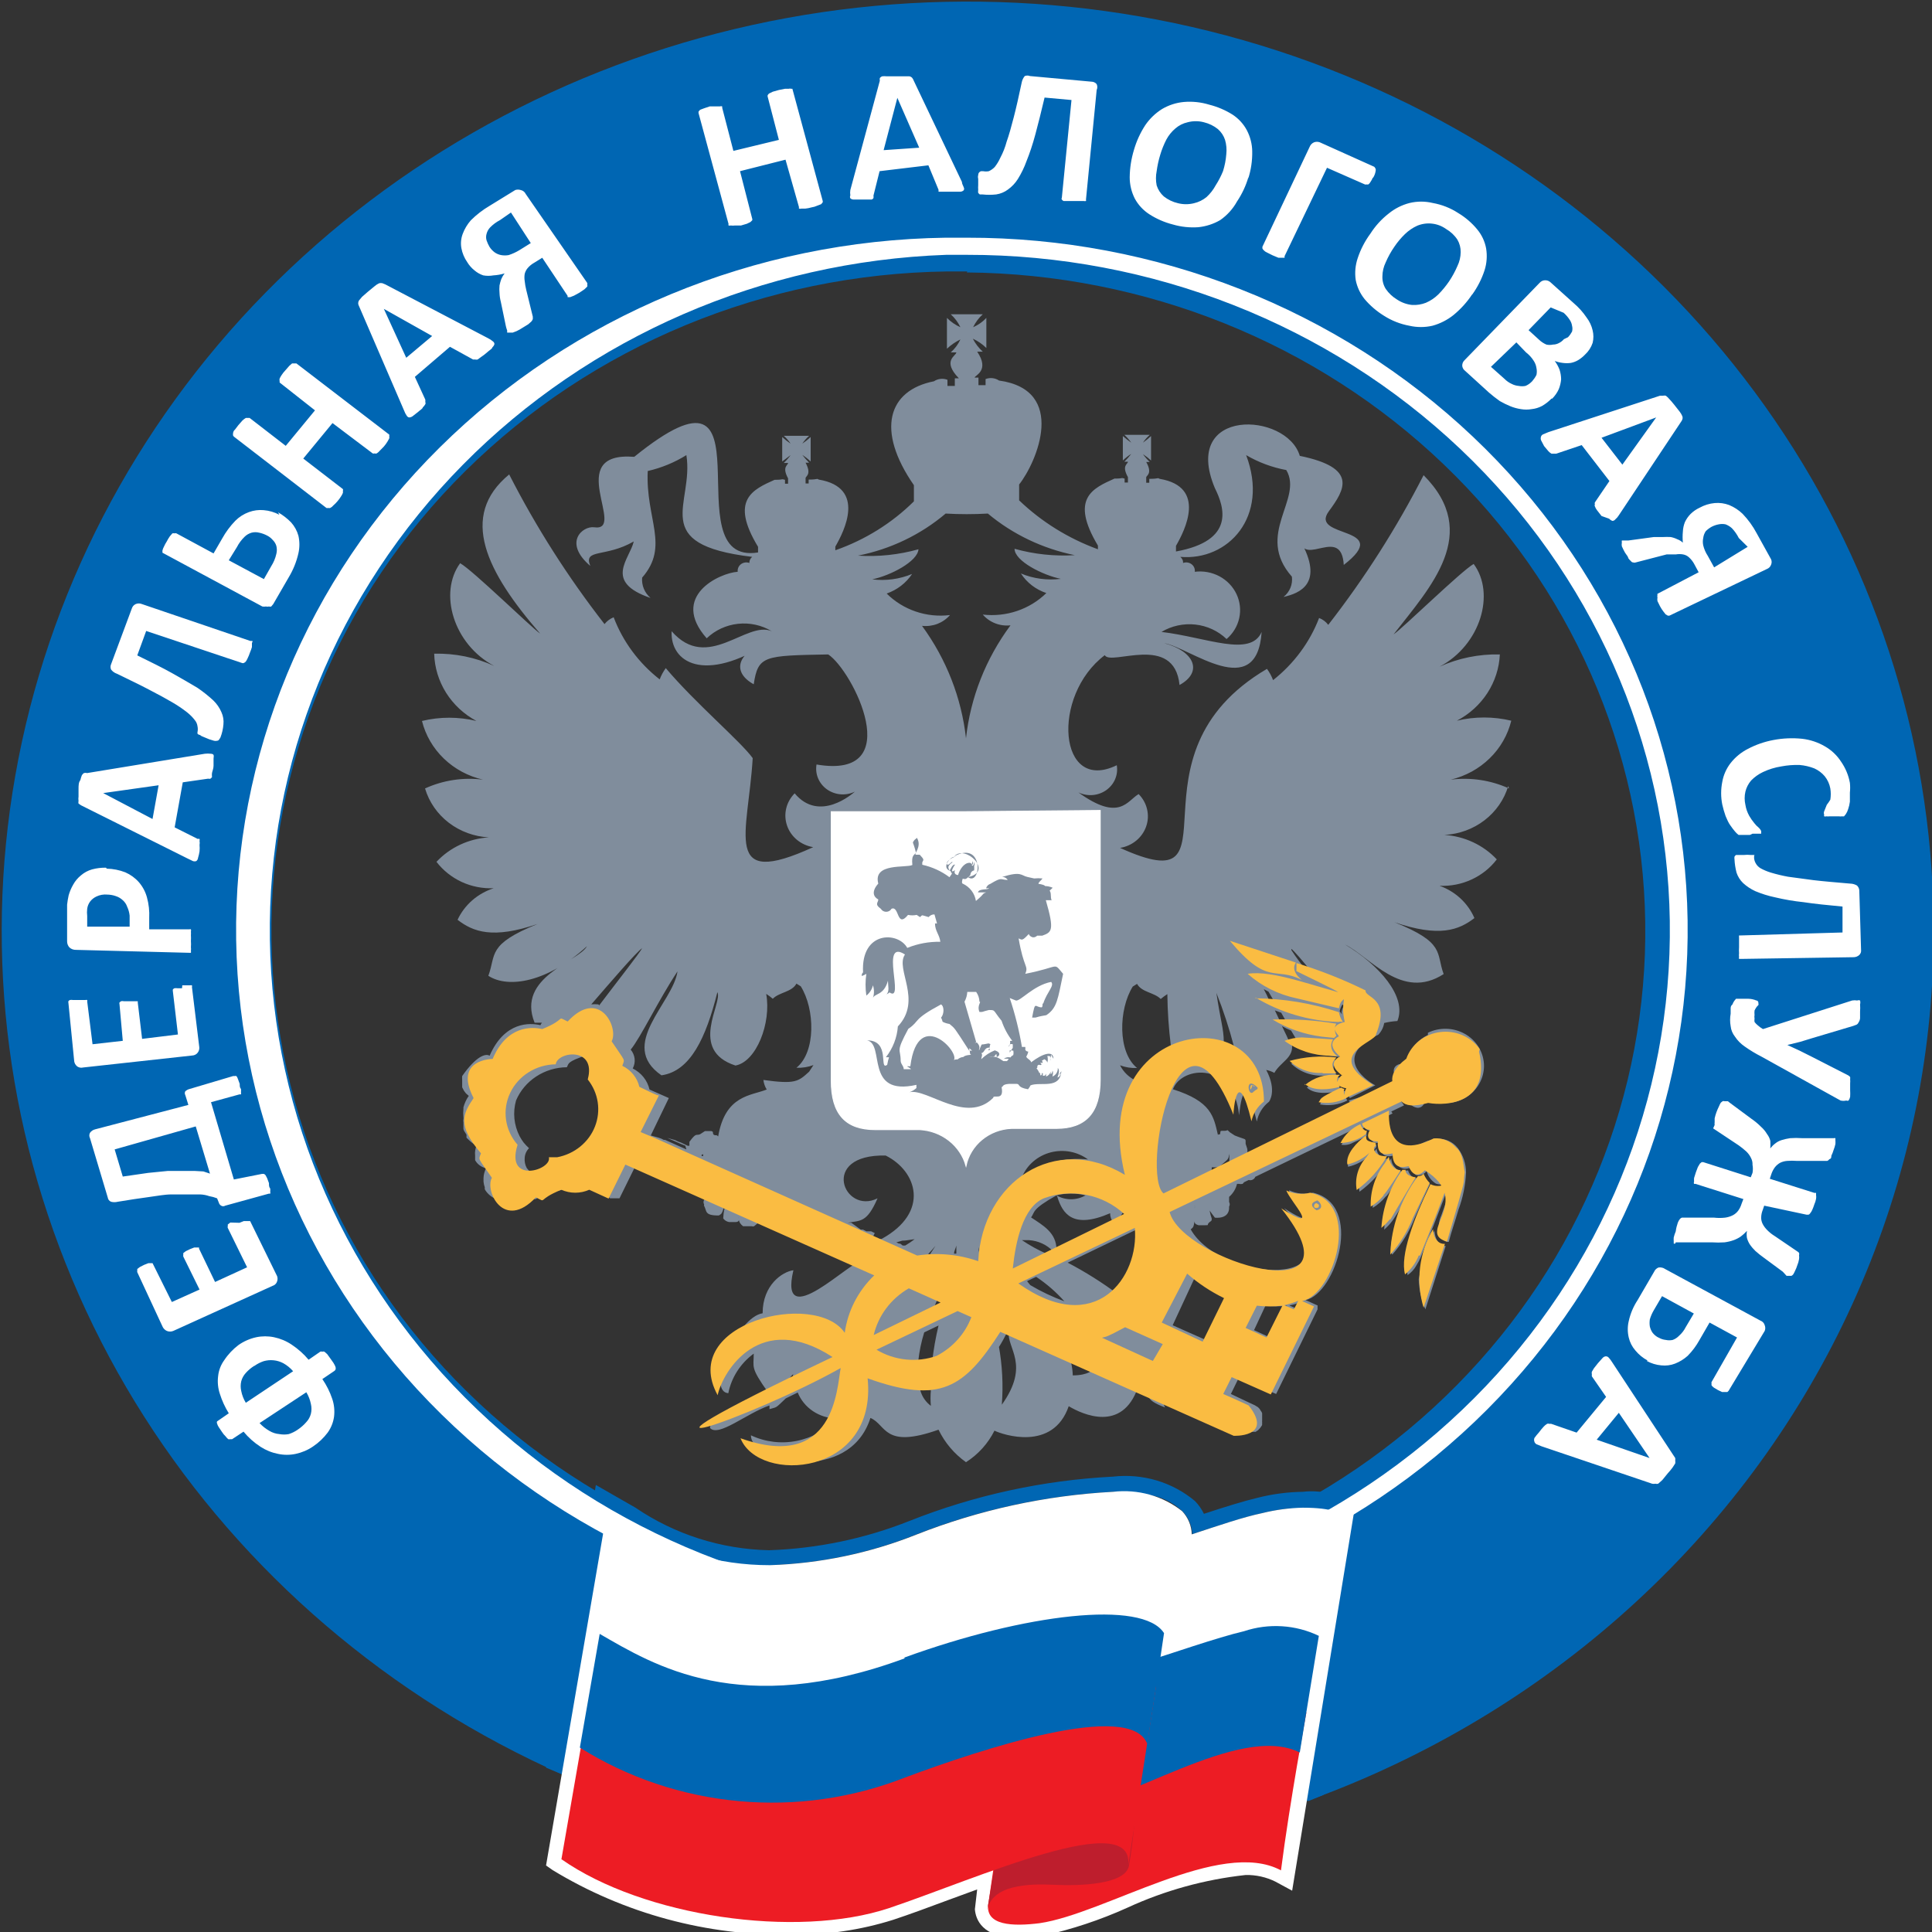
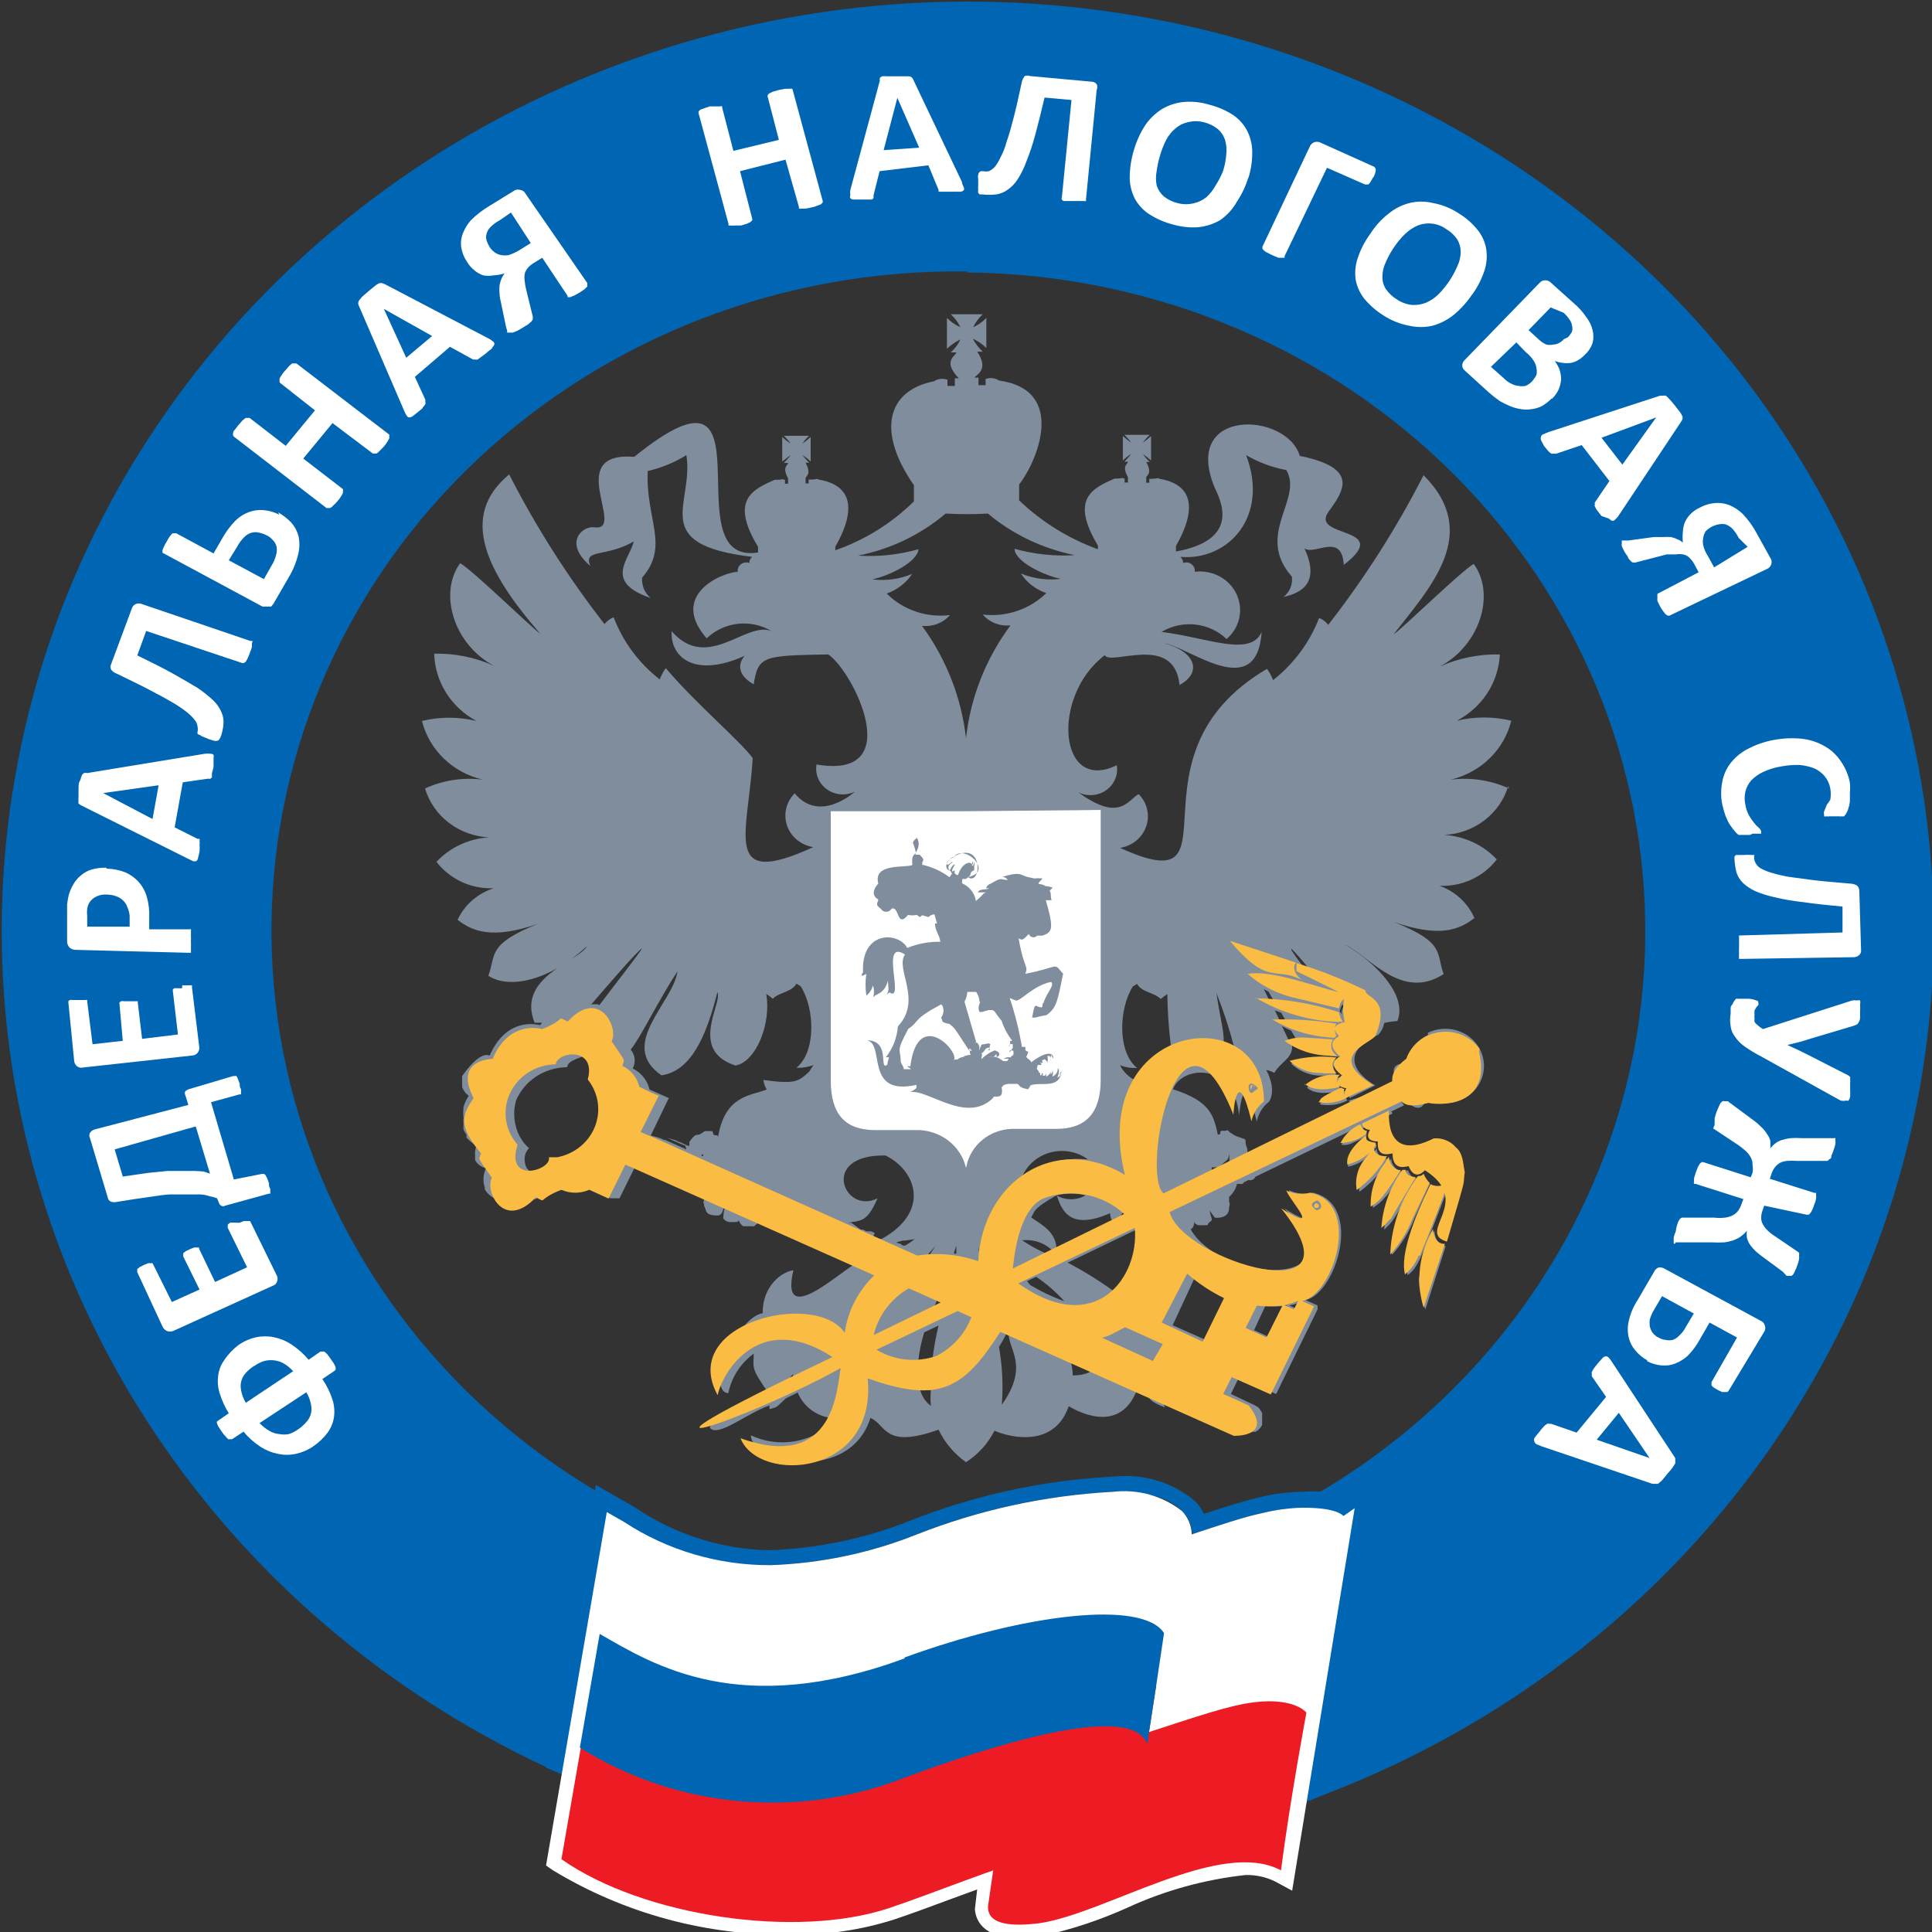
<svg xmlns="http://www.w3.org/2000/svg" width="60" height="60" viewBox="0 0 60 60" fill="none">
  <rect x="0" y="0" width="60" height="60" fill="#333333" stroke="none" />
  <g clip-path="url(#clip0_2201_31087)">
    <path d="M30.671 50.377C26.252 50.5 21.895 49.36 18.15 47.1C14.405 44.84 11.441 41.563 9.632 37.683C7.823 33.802 7.251 29.493 7.988 25.3C8.725 21.107 10.738 17.218 13.773 14.125C16.807 11.033 20.727 8.876 25.036 7.926C29.345 6.977 33.85 7.278 37.981 8.792C42.112 10.306 45.684 12.964 48.244 16.431C50.805 19.898 52.239 24.017 52.366 28.268C52.451 31.091 51.957 33.901 50.913 36.54C49.869 39.179 48.294 41.594 46.28 43.647C44.265 45.7 41.85 47.351 39.171 48.506C36.493 49.661 33.605 50.297 30.671 50.377ZM60.039 28.056C59.864 22.352 57.935 16.827 54.497 12.178C51.058 7.529 46.264 3.965 40.721 1.936C35.178 -0.093 29.134 -0.496 23.352 0.778C17.571 2.052 12.312 4.947 8.24 9.095C4.168 13.244 1.466 18.461 0.475 24.086C-0.517 29.712 0.248 35.494 2.671 40.702C5.094 45.909 9.068 50.309 14.089 53.346C19.111 56.382 24.956 57.918 30.884 57.76C34.827 57.654 38.71 56.802 42.31 55.252C45.91 53.701 49.157 51.483 51.865 48.724C54.573 45.965 56.689 42.72 58.092 39.173C59.494 35.627 60.156 31.849 60.039 28.056Z" fill="#0066B3" />
    <path d="M30 49.868C24.302 49.82 18.849 47.629 14.809 43.762C10.768 39.896 8.461 34.662 8.381 29.181C8.3 23.699 10.453 18.404 14.378 14.43C18.303 10.456 23.689 8.117 29.384 7.914H30.024C35.759 7.906 41.266 10.073 45.352 13.944C49.439 17.814 51.776 23.078 51.857 28.595C51.938 34.111 49.756 39.437 45.785 43.417C41.814 47.398 36.372 49.712 30.64 49.861H30M30 50.377H30.655C36.533 50.227 42.112 47.855 46.184 43.775C50.257 39.695 52.493 34.236 52.41 28.58C52.327 22.924 49.931 17.527 45.74 13.56C41.55 9.592 35.903 7.372 30.024 7.382H29.368C23.441 7.463 17.789 9.805 13.657 13.895C9.525 17.984 7.25 23.485 7.334 29.187C7.418 34.89 9.853 40.327 14.104 44.302C18.354 48.277 24.072 50.465 30 50.385" fill="white" />
    <path d="M30.04 8.43H29.416C23.773 8.505 18.392 10.733 14.457 14.624C10.521 18.515 8.354 23.751 8.432 29.18C8.509 34.608 10.825 39.785 14.87 43.571C18.915 47.357 24.357 49.442 30 49.367H30.624C36.175 49.167 41.424 46.886 45.249 43.011C49.075 39.136 51.173 33.975 51.094 28.632C51.016 23.289 48.768 18.187 44.83 14.417C40.893 10.648 35.578 8.51 30.024 8.461L30.04 8.43ZM30 50.886C25.54 50.868 21.182 49.597 17.462 47.229C13.743 44.861 10.823 41.499 9.062 37.557C7.301 33.614 6.776 29.263 7.55 25.037C8.324 20.811 10.365 16.895 13.421 13.77C15.474 11.664 17.94 9.97 20.677 8.786C23.415 7.602 26.369 6.952 29.368 6.873H30.04C36.111 6.792 41.969 9.034 46.322 13.107C50.676 17.18 53.169 22.75 53.254 28.591C53.339 34.433 51.008 40.067 46.774 44.255C42.541 48.444 36.751 50.843 30.679 50.924H30" fill="#0066B3" />
    <path d="M51.229 45.281L50.274 43.876L49.587 44.711L51.229 45.281ZM47.874 44.916L47.708 44.848C47.708 44.848 47.653 44.803 47.653 44.772C47.638 44.736 47.638 44.695 47.653 44.658C47.696 44.597 47.743 44.539 47.795 44.483C47.84 44.419 47.891 44.359 47.945 44.301C47.974 44.269 48.009 44.241 48.047 44.218C48.057 44.214 48.068 44.211 48.079 44.211C48.09 44.211 48.101 44.214 48.111 44.218H48.174L48.963 44.491L49.879 43.382L49.437 42.744C49.434 42.722 49.434 42.699 49.437 42.676C49.429 42.651 49.429 42.625 49.437 42.6L49.5 42.494L49.626 42.334L49.768 42.175C49.781 42.16 49.797 42.147 49.814 42.138C49.832 42.129 49.851 42.123 49.871 42.121C49.871 42.121 49.926 42.121 49.958 42.16C49.997 42.202 50.031 42.247 50.061 42.296L52.026 45.281C52.029 45.306 52.029 45.332 52.026 45.357C52.03 45.387 52.03 45.418 52.026 45.448L51.947 45.57C51.901 45.633 51.851 45.694 51.797 45.752L51.624 45.965L51.497 46.078C51.469 46.087 51.439 46.087 51.411 46.078C51.377 46.085 51.342 46.085 51.308 46.078L47.874 44.916ZM51.505 41.537C51.575 41.579 51.653 41.605 51.734 41.613C51.804 41.628 51.877 41.628 51.947 41.613C52.023 41.585 52.09 41.541 52.145 41.483C52.23 41.408 52.3 41.318 52.35 41.218L52.603 40.792L51.616 40.253L51.363 40.686C51.309 40.777 51.266 40.874 51.237 40.975C51.226 41.048 51.226 41.122 51.237 41.195C51.253 41.265 51.282 41.332 51.324 41.392C51.374 41.456 51.439 41.508 51.513 41.544M51.166 42.251C51.02 42.172 50.891 42.066 50.787 41.939C50.686 41.823 50.616 41.685 50.582 41.537C50.542 41.369 50.542 41.195 50.582 41.028C50.633 40.796 50.726 40.575 50.858 40.375L51.371 39.494C51.383 39.465 51.402 39.438 51.425 39.416C51.448 39.394 51.475 39.376 51.505 39.364C51.541 39.358 51.578 39.359 51.613 39.367C51.648 39.374 51.681 39.389 51.711 39.41L54.671 41.013C54.704 41.025 54.733 41.044 54.756 41.069C54.78 41.094 54.796 41.124 54.805 41.157C54.828 41.213 54.828 41.275 54.805 41.332L53.684 43.192L53.645 43.23H53.582H53.479L53.353 43.17L53.226 43.094C53.199 43.075 53.175 43.052 53.155 43.025C53.149 43.008 53.149 42.989 53.155 42.972C53.151 42.964 53.149 42.955 53.149 42.946C53.149 42.936 53.151 42.927 53.155 42.919L53.945 41.537L53.092 41.073L52.776 41.62C52.678 41.797 52.556 41.961 52.413 42.106C52.298 42.21 52.164 42.292 52.018 42.349C51.883 42.401 51.737 42.419 51.592 42.403C51.434 42.389 51.28 42.342 51.142 42.266M52.026 38.62C52.011 38.626 51.994 38.626 51.979 38.62C51.979 38.62 51.979 38.582 51.979 38.552C51.976 38.511 51.976 38.471 51.979 38.43C51.995 38.366 52.016 38.302 52.042 38.24C52.053 38.15 52.075 38.061 52.105 37.975C52.12 37.934 52.141 37.895 52.168 37.861C52.184 37.84 52.206 37.824 52.232 37.815H52.311H53.234C53.347 37.828 53.461 37.828 53.574 37.815C53.659 37.804 53.742 37.778 53.818 37.739C53.884 37.704 53.941 37.654 53.984 37.595C54.03 37.53 54.064 37.458 54.087 37.382L54.142 37.238L52.658 36.767C52.658 36.767 52.658 36.767 52.611 36.767C52.601 36.745 52.601 36.721 52.611 36.699C52.608 36.661 52.608 36.623 52.611 36.585L52.666 36.41L52.729 36.243L52.792 36.137L52.847 36.091H52.895L54.371 36.562L54.426 36.425C54.441 36.342 54.441 36.258 54.426 36.175C54.43 36.101 54.414 36.028 54.379 35.962C54.344 35.888 54.296 35.822 54.237 35.764C54.16 35.694 54.078 35.627 53.992 35.567L53.203 35.043L53.25 34.937C53.245 34.909 53.245 34.881 53.25 34.853C53.248 34.813 53.248 34.772 53.25 34.732C53.264 34.667 53.283 34.604 53.305 34.542C53.328 34.48 53.354 34.419 53.384 34.359C53.4 34.32 53.418 34.282 53.44 34.246L53.495 34.2C53.515 34.192 53.538 34.192 53.558 34.2C53.558 34.2 53.558 34.2 53.605 34.2H53.66L53.739 34.261L54.395 34.747C54.503 34.821 54.603 34.905 54.695 34.998C54.767 35.062 54.828 35.136 54.876 35.218C54.925 35.281 54.96 35.354 54.979 35.43C54.983 35.509 54.983 35.587 54.979 35.666C55.021 35.608 55.071 35.557 55.129 35.514C55.187 35.466 55.254 35.43 55.326 35.408C55.414 35.38 55.504 35.36 55.595 35.347C55.718 35.338 55.842 35.338 55.966 35.347H56.866H56.953C56.968 35.342 56.985 35.342 57 35.347C57 35.347 57 35.385 57 35.415C57.003 35.453 57.003 35.491 57 35.529C56.987 35.591 56.968 35.652 56.945 35.711C56.926 35.774 56.903 35.835 56.874 35.894C56.874 35.939 56.874 35.985 56.81 36C56.796 36.024 56.774 36.042 56.747 36.053H56.668H55.808C55.706 36.045 55.602 36.045 55.5 36.053C55.423 36.059 55.347 36.079 55.279 36.114C55.218 36.149 55.164 36.196 55.121 36.251C55.073 36.316 55.036 36.387 55.011 36.463L54.963 36.608L56.353 37.048C56.368 37.043 56.385 37.043 56.4 37.048C56.4 37.048 56.4 37.048 56.4 37.116C56.406 37.154 56.406 37.193 56.4 37.23C56.389 37.291 56.37 37.349 56.345 37.405C56.328 37.462 56.306 37.518 56.282 37.572C56.266 37.61 56.245 37.646 56.218 37.678C56.206 37.7 56.187 37.716 56.163 37.724H56.108L54.789 37.443L54.742 37.58C54.712 37.655 54.696 37.735 54.695 37.815C54.694 37.884 54.711 37.951 54.742 38.013C54.779 38.083 54.827 38.147 54.884 38.203C54.952 38.272 55.029 38.334 55.113 38.385L55.816 38.863C55.837 38.874 55.856 38.89 55.871 38.909C55.879 38.934 55.879 38.96 55.871 38.985C55.877 39.025 55.877 39.066 55.871 39.106C55.861 39.172 55.842 39.235 55.816 39.296C55.798 39.356 55.774 39.415 55.745 39.471C55.73 39.508 55.711 39.543 55.69 39.577C55.675 39.596 55.656 39.612 55.634 39.623H55.579H55.484L55.366 39.494L54.789 39.068C54.693 39 54.601 38.927 54.513 38.848C54.448 38.785 54.39 38.717 54.34 38.643C54.301 38.581 54.272 38.515 54.253 38.446C54.241 38.373 54.241 38.298 54.253 38.225C54.196 38.289 54.132 38.348 54.063 38.4C53.995 38.447 53.92 38.485 53.842 38.514C53.75 38.547 53.655 38.569 53.558 38.582C53.426 38.591 53.295 38.591 53.163 38.582H52.042M54.711 32.818C54.526 32.724 54.349 32.618 54.182 32.499C54.062 32.417 53.96 32.314 53.882 32.195C53.806 32.1 53.759 31.987 53.747 31.868C53.724 31.74 53.724 31.609 53.747 31.481V31.329C53.747 31.284 53.747 31.238 53.803 31.192C53.816 31.155 53.835 31.119 53.858 31.086L53.913 31.018H53.961H54.032H54.142H54.3C54.384 31.02 54.468 31.038 54.545 31.071C54.592 31.071 54.616 31.124 54.608 31.154C54.615 31.174 54.615 31.195 54.608 31.215C54.583 31.234 54.562 31.258 54.545 31.284C54.523 31.315 54.505 31.348 54.489 31.382C54.484 31.428 54.484 31.474 54.489 31.519C54.482 31.557 54.482 31.595 54.489 31.633C54.483 31.668 54.483 31.704 54.489 31.739C54.517 31.776 54.548 31.809 54.584 31.838C54.635 31.884 54.691 31.925 54.75 31.959L57.521 31.071C57.573 31.062 57.627 31.062 57.679 31.071C57.693 31.065 57.707 31.062 57.722 31.062C57.737 31.062 57.752 31.065 57.766 31.071C57.777 31.111 57.777 31.153 57.766 31.192C57.772 31.266 57.772 31.339 57.766 31.413C57.766 31.504 57.766 31.572 57.766 31.625C57.761 31.671 57.745 31.716 57.718 31.754C57.706 31.784 57.684 31.808 57.655 31.823L57.553 31.861L56.305 32.233L55.91 32.354L55.508 32.453L55.887 32.628L56.266 32.818L57.395 33.395C57.419 33.408 57.441 33.426 57.458 33.448C57.461 33.471 57.461 33.494 57.458 33.516C57.462 33.559 57.462 33.603 57.458 33.646C57.458 33.699 57.458 33.775 57.458 33.858C57.462 33.926 57.462 33.995 57.458 34.063C57.449 34.104 57.433 34.142 57.41 34.177C57.4 34.183 57.388 34.186 57.375 34.186C57.363 34.186 57.35 34.183 57.34 34.177C57.28 34.192 57.218 34.192 57.158 34.177L54.711 32.818ZM54.063 29.78H54.008C54.001 29.76 54.001 29.739 54.008 29.719C54.002 29.681 54.002 29.643 54.008 29.605C54.003 29.544 54.003 29.483 54.008 29.423V29.233C54.008 29.187 54.008 29.149 54.008 29.119C54.005 29.096 54.005 29.073 54.008 29.051H54.063L57.221 28.959V28.154C56.755 28.109 56.353 28.071 56.013 28.018C55.712 27.987 55.414 27.936 55.121 27.866C54.912 27.822 54.709 27.758 54.513 27.676C54.374 27.612 54.246 27.528 54.134 27.425C54.04 27.334 53.969 27.222 53.929 27.099C53.894 26.962 53.872 26.822 53.866 26.681C53.862 26.656 53.862 26.63 53.866 26.605C53.877 26.584 53.893 26.566 53.913 26.552H54.008H54.158C54.229 26.544 54.3 26.544 54.371 26.552H54.489C54.486 26.563 54.481 26.573 54.474 26.582C54.478 26.6 54.478 26.618 54.474 26.635C54.477 26.694 54.493 26.751 54.521 26.802C54.555 26.868 54.607 26.923 54.671 26.962C54.773 27.019 54.882 27.065 54.995 27.099C55.171 27.152 55.35 27.195 55.532 27.228L56.321 27.334C56.637 27.372 57.016 27.402 57.458 27.441C57.533 27.442 57.607 27.463 57.671 27.501C57.713 27.542 57.739 27.596 57.742 27.653L57.797 29.499C57.801 29.528 57.799 29.557 57.789 29.585C57.779 29.612 57.763 29.637 57.742 29.658C57.717 29.681 57.687 29.699 57.655 29.711C57.622 29.723 57.587 29.728 57.553 29.727L54.063 29.78ZM54.347 25.929H54.221H54.134H54.063H53.992C53.951 25.898 53.914 25.862 53.882 25.823C53.834 25.77 53.787 25.701 53.732 25.625C53.676 25.549 53.637 25.451 53.59 25.344C53.549 25.227 53.514 25.108 53.487 24.987C53.44 24.754 53.44 24.514 53.487 24.281C53.524 24.069 53.613 23.868 53.747 23.696C53.891 23.513 54.074 23.363 54.284 23.256C54.531 23.126 54.797 23.034 55.074 22.982C55.37 22.925 55.673 22.913 55.974 22.944C56.223 22.974 56.462 23.054 56.676 23.18C56.879 23.296 57.049 23.458 57.174 23.651C57.313 23.85 57.407 24.075 57.45 24.311C57.461 24.412 57.461 24.514 57.45 24.615C57.45 24.714 57.45 24.805 57.45 24.896C57.44 24.976 57.422 25.055 57.395 25.132C57.379 25.185 57.355 25.236 57.324 25.284L57.268 25.352C57.248 25.355 57.226 25.355 57.205 25.352C57.174 25.357 57.142 25.357 57.111 25.352H56.976H56.818C56.784 25.356 56.75 25.356 56.716 25.352C56.696 25.36 56.673 25.36 56.653 25.352C56.648 25.345 56.646 25.337 56.646 25.329C56.646 25.321 56.648 25.313 56.653 25.306C56.637 25.27 56.637 25.229 56.653 25.192L56.732 24.995C56.772 24.944 56.809 24.891 56.842 24.835C56.861 24.72 56.861 24.602 56.842 24.486C56.817 24.348 56.758 24.218 56.668 24.106C56.581 24.003 56.47 23.92 56.345 23.863C56.199 23.806 56.044 23.77 55.887 23.757C55.696 23.751 55.505 23.766 55.318 23.802C55.121 23.833 54.929 23.892 54.75 23.977C54.61 24.043 54.485 24.133 54.379 24.243C54.295 24.343 54.235 24.46 54.205 24.585C54.174 24.72 54.174 24.86 54.205 24.995C54.224 25.114 54.264 25.23 54.324 25.337C54.37 25.417 54.423 25.493 54.482 25.564C54.523 25.618 54.571 25.666 54.624 25.709C54.654 25.737 54.678 25.77 54.695 25.808C54.695 25.808 54.695 25.846 54.695 25.853C54.695 25.861 54.695 25.853 54.695 25.891H54.592H54.426M54.276 16.982L54 16.709C53.944 16.598 53.873 16.496 53.787 16.405C53.73 16.353 53.663 16.312 53.59 16.284C53.519 16.269 53.447 16.269 53.376 16.284C53.299 16.298 53.225 16.324 53.155 16.36C53.089 16.397 53.028 16.443 52.974 16.496C52.931 16.561 52.904 16.633 52.895 16.709C52.879 16.784 52.879 16.861 52.895 16.937C52.923 17.052 52.971 17.163 53.037 17.263L53.234 17.62L54.276 16.982ZM51.853 19.116C51.832 19.124 51.81 19.124 51.789 19.116C51.789 19.116 51.789 19.116 51.726 19.078L51.655 18.987C51.617 18.937 51.583 18.884 51.553 18.828L51.474 18.668C51.467 18.631 51.467 18.592 51.474 18.554C51.466 18.53 51.466 18.503 51.474 18.479C51.469 18.466 51.469 18.453 51.474 18.441L52.753 17.772L52.618 17.521C52.577 17.442 52.52 17.37 52.453 17.309C52.403 17.262 52.339 17.231 52.271 17.218C52.195 17.205 52.118 17.205 52.042 17.218H51.758L50.795 17.468C50.772 17.477 50.747 17.477 50.724 17.468C50.724 17.468 50.676 17.468 50.653 17.43C50.62 17.401 50.591 17.368 50.566 17.332C50.566 17.286 50.503 17.225 50.463 17.157C50.428 17.095 50.397 17.032 50.368 16.967C50.36 16.93 50.36 16.891 50.368 16.853C50.364 16.831 50.364 16.807 50.368 16.785H50.44H50.574L51.363 16.678H51.647C51.726 16.674 51.805 16.674 51.884 16.678C51.956 16.692 52.025 16.715 52.09 16.747C52.154 16.77 52.214 16.807 52.263 16.853C52.252 16.739 52.252 16.625 52.263 16.511C52.267 16.41 52.289 16.31 52.326 16.215C52.369 16.123 52.428 16.038 52.5 15.964C52.582 15.883 52.678 15.816 52.784 15.767C52.927 15.688 53.086 15.638 53.25 15.623C53.403 15.609 53.557 15.63 53.7 15.684C53.856 15.749 53.998 15.841 54.118 15.957C54.291 16.137 54.437 16.339 54.553 16.557L55.003 17.37C55.026 17.423 55.026 17.483 55.003 17.537C54.992 17.568 54.975 17.596 54.952 17.619C54.928 17.643 54.9 17.662 54.868 17.673L51.853 19.116ZM51.434 12.964L49.737 13.595L50.384 14.43L51.434 12.964ZM50.274 16.003C50.245 16.051 50.207 16.095 50.163 16.132C50.153 16.145 50.14 16.156 50.125 16.164C50.11 16.171 50.093 16.176 50.076 16.177C50.037 16.163 50.001 16.14 49.974 16.109L49.737 16.025L49.595 15.843C49.568 15.808 49.547 15.77 49.532 15.729C49.526 15.719 49.523 15.707 49.523 15.695C49.523 15.683 49.526 15.671 49.532 15.661C49.527 15.651 49.525 15.641 49.525 15.63C49.525 15.62 49.527 15.61 49.532 15.6L49.982 14.939L49.121 13.823L48.332 14.089H48.253H48.182C48.146 14.068 48.114 14.043 48.087 14.013L47.953 13.853L47.858 13.671C47.845 13.634 47.845 13.594 47.858 13.557C47.869 13.527 47.892 13.503 47.921 13.489L48.087 13.42L51.553 12.289H51.647C51.676 12.282 51.706 12.282 51.734 12.289C51.772 12.318 51.807 12.351 51.837 12.387C51.884 12.433 51.932 12.494 51.995 12.57L52.168 12.79C52.2 12.832 52.227 12.878 52.247 12.927C52.258 12.959 52.258 12.993 52.247 13.025C52.236 13.055 52.22 13.084 52.2 13.109L50.274 16.003ZM48.695 10.473C48.745 10.421 48.787 10.362 48.821 10.299C48.837 10.239 48.837 10.176 48.821 10.116C48.812 10.051 48.787 9.989 48.75 9.934C48.697 9.853 48.634 9.779 48.561 9.714L48.158 9.547L47.471 10.253L47.795 10.549C47.861 10.613 47.939 10.664 48.024 10.701C48.091 10.716 48.161 10.716 48.229 10.701C48.292 10.701 48.355 10.685 48.41 10.656C48.471 10.626 48.525 10.585 48.568 10.534M47.582 11.841C47.635 11.78 47.68 11.714 47.716 11.643C47.731 11.573 47.731 11.501 47.716 11.43C47.705 11.349 47.675 11.271 47.629 11.203C47.567 11.104 47.486 11.016 47.392 10.944L47.092 10.633L46.303 11.392L46.721 11.764C46.787 11.831 46.864 11.885 46.95 11.924C47.016 11.958 47.089 11.979 47.163 11.985C47.233 11.999 47.306 11.999 47.376 11.985C47.448 11.955 47.513 11.911 47.566 11.856M48.182 12.38C48.096 12.469 47.998 12.545 47.889 12.608C47.789 12.661 47.679 12.694 47.566 12.706C47.456 12.725 47.344 12.725 47.234 12.706C47.12 12.689 47.009 12.659 46.903 12.615C46.791 12.569 46.683 12.516 46.579 12.456C46.464 12.375 46.353 12.289 46.247 12.197L45.497 11.514C45.473 11.496 45.453 11.473 45.438 11.447C45.423 11.42 45.414 11.392 45.411 11.362C45.409 11.328 45.416 11.294 45.429 11.262C45.443 11.231 45.463 11.203 45.489 11.18L47.811 8.787C47.832 8.761 47.86 8.74 47.891 8.725C47.923 8.711 47.957 8.703 47.992 8.704C48.055 8.705 48.114 8.729 48.158 8.772L48.868 9.41C49.023 9.541 49.159 9.692 49.271 9.858C49.363 9.978 49.428 10.115 49.461 10.261C49.492 10.388 49.492 10.521 49.461 10.648C49.415 10.787 49.334 10.912 49.224 11.013C49.163 11.077 49.094 11.133 49.018 11.18C48.946 11.224 48.866 11.255 48.782 11.271C48.7 11.282 48.618 11.282 48.537 11.271C48.45 11.261 48.365 11.241 48.284 11.21C48.346 11.294 48.397 11.386 48.434 11.483C48.465 11.579 48.481 11.679 48.482 11.78C48.473 11.884 48.449 11.986 48.41 12.084C48.361 12.193 48.291 12.293 48.205 12.38M45 8.742C45.102 8.59 45.189 8.43 45.261 8.263C45.327 8.128 45.361 7.98 45.363 7.83C45.365 7.695 45.33 7.561 45.261 7.443C45.171 7.306 45.049 7.192 44.905 7.109C44.779 7.019 44.63 6.962 44.473 6.945C44.316 6.927 44.158 6.95 44.013 7.01C43.872 7.074 43.744 7.162 43.634 7.268C43.51 7.388 43.398 7.521 43.303 7.663C43.197 7.816 43.107 7.979 43.034 8.149C42.968 8.285 42.933 8.433 42.932 8.582C42.926 8.718 42.962 8.853 43.034 8.97C43.126 9.105 43.247 9.219 43.389 9.304C43.528 9.396 43.688 9.454 43.855 9.471C44.001 9.479 44.147 9.456 44.282 9.403C44.426 9.341 44.557 9.253 44.668 9.144C44.791 9.02 44.902 8.885 45 8.742ZM45.718 9.144C45.56 9.383 45.365 9.598 45.142 9.782C44.95 9.936 44.727 10.05 44.487 10.116C44.251 10.17 44.005 10.17 43.768 10.116C43.486 10.064 43.218 9.958 42.979 9.805C42.752 9.665 42.549 9.49 42.379 9.289C42.239 9.115 42.145 8.912 42.103 8.696C42.069 8.467 42.091 8.233 42.166 8.013C42.256 7.742 42.389 7.486 42.561 7.253C42.712 7.016 42.904 6.805 43.129 6.63C43.317 6.477 43.538 6.365 43.776 6.304C44.012 6.247 44.259 6.247 44.495 6.304C44.777 6.354 45.046 6.46 45.284 6.615C45.511 6.751 45.711 6.923 45.876 7.124C46.019 7.296 46.114 7.5 46.153 7.716C46.19 7.942 46.174 8.173 46.105 8.392C46.017 8.663 45.886 8.919 45.718 9.152M42.632 5.522C42.613 5.567 42.589 5.61 42.561 5.651C42.546 5.68 42.524 5.706 42.497 5.727C42.479 5.731 42.46 5.731 42.442 5.727C42.424 5.733 42.405 5.733 42.387 5.727L41.211 5.21L39.892 7.959C39.897 7.974 39.897 7.99 39.892 8.005H39.821H39.703L39.521 7.929L39.355 7.846C39.316 7.83 39.281 7.807 39.253 7.777C39.232 7.761 39.216 7.74 39.205 7.716C39.205 7.716 39.205 7.716 39.205 7.663L40.674 4.557C40.698 4.496 40.746 4.447 40.808 4.42C40.866 4.398 40.931 4.398 40.989 4.42L42.679 5.18C42.679 5.18 42.726 5.225 42.726 5.278C42.718 5.362 42.691 5.442 42.647 5.514M37.982 5.316C38.036 5.144 38.071 4.965 38.084 4.785C38.1 4.637 38.087 4.487 38.045 4.344C38.003 4.216 37.927 4.101 37.824 4.01C37.698 3.908 37.549 3.836 37.389 3.797C37.224 3.753 37.049 3.753 36.884 3.797C36.743 3.828 36.612 3.894 36.505 3.987C36.388 4.085 36.292 4.204 36.221 4.337C36.144 4.488 36.08 4.646 36.032 4.808C35.981 4.974 35.944 5.144 35.921 5.316C35.892 5.462 35.892 5.611 35.921 5.757C35.962 5.888 36.038 6.006 36.142 6.099C36.271 6.201 36.422 6.274 36.584 6.311C36.747 6.352 36.919 6.352 37.082 6.311C37.224 6.278 37.356 6.213 37.468 6.122C37.584 6.016 37.68 5.893 37.753 5.757C37.843 5.617 37.919 5.47 37.982 5.316ZM38.771 5.499C38.693 5.768 38.573 6.024 38.416 6.258C38.29 6.486 38.112 6.684 37.895 6.835C37.688 6.956 37.456 7.031 37.216 7.056C36.95 7.075 36.682 7.047 36.426 6.972C36.165 6.906 35.917 6.798 35.692 6.653C35.502 6.53 35.348 6.363 35.242 6.167C35.138 5.961 35.084 5.735 35.084 5.506C35.087 5.216 35.133 4.927 35.218 4.648C35.296 4.38 35.413 4.124 35.566 3.889C35.702 3.689 35.879 3.518 36.087 3.387C36.293 3.265 36.525 3.189 36.766 3.167C37.032 3.144 37.3 3.173 37.555 3.251C37.813 3.316 38.059 3.421 38.282 3.562C38.469 3.686 38.621 3.853 38.724 4.048C38.829 4.251 38.886 4.474 38.889 4.701C38.894 4.989 38.852 5.277 38.763 5.552M33.726 6.197C33.731 6.212 33.731 6.228 33.726 6.243C33.703 6.248 33.679 6.248 33.655 6.243H33.537H33.34H33.15H33.032C33.008 6.234 32.989 6.218 32.976 6.197C32.971 6.19 32.967 6.18 32.967 6.171C32.967 6.161 32.971 6.152 32.976 6.144L33.276 3.106L32.44 3.03C32.337 3.471 32.242 3.843 32.155 4.17C32.068 4.496 31.974 4.77 31.879 5.005C31.81 5.198 31.72 5.384 31.611 5.559C31.531 5.687 31.426 5.798 31.303 5.886C31.197 5.966 31.072 6.018 30.939 6.038C30.795 6.054 30.65 6.054 30.505 6.038H30.426L30.379 5.992C30.374 5.96 30.374 5.926 30.379 5.894C30.375 5.846 30.375 5.797 30.379 5.749C30.379 5.666 30.379 5.597 30.379 5.552C30.368 5.515 30.368 5.475 30.379 5.438C30.378 5.411 30.385 5.385 30.401 5.363C30.417 5.341 30.439 5.325 30.466 5.316H30.529C30.589 5.328 30.651 5.328 30.711 5.316C30.779 5.284 30.84 5.241 30.892 5.187C30.962 5.098 31.02 5.001 31.066 4.899C31.151 4.739 31.217 4.571 31.263 4.397C31.334 4.2 31.405 3.942 31.484 3.638C31.563 3.334 31.642 2.977 31.729 2.567C31.743 2.492 31.775 2.422 31.824 2.362C31.877 2.341 31.936 2.341 31.989 2.362L33.9 2.537C33.931 2.537 33.961 2.544 33.988 2.558C34.015 2.571 34.039 2.589 34.058 2.613C34.071 2.641 34.078 2.672 34.078 2.704C34.078 2.735 34.071 2.766 34.058 2.795L33.726 6.197ZM27.868 3.038L27.442 4.663L28.547 4.587L27.868 3.038ZM29.874 5.651C29.874 5.719 29.921 5.78 29.929 5.818C29.937 5.832 29.942 5.847 29.942 5.863C29.942 5.879 29.937 5.895 29.929 5.909C29.9 5.937 29.86 5.954 29.818 5.954H29.582H29.345H29.211H29.147C29.146 5.934 29.146 5.914 29.147 5.894L28.832 5.134L27.316 5.316L27.126 6.076C27.131 6.101 27.131 6.127 27.126 6.152C27.114 6.173 27.094 6.189 27.071 6.197H26.945H26.739H26.518C26.478 6.199 26.438 6.185 26.408 6.159C26.401 6.145 26.397 6.13 26.397 6.114C26.397 6.098 26.401 6.083 26.408 6.068C26.399 6.013 26.399 5.957 26.408 5.901L27.324 2.506C27.318 2.479 27.318 2.45 27.324 2.423C27.342 2.399 27.367 2.381 27.395 2.37C27.442 2.364 27.49 2.364 27.537 2.37H27.79H28.066H28.239C28.273 2.375 28.303 2.391 28.326 2.415C28.347 2.44 28.363 2.468 28.374 2.499L29.874 5.651ZM25.547 6.228C25.555 6.247 25.555 6.269 25.547 6.289L25.5 6.342L25.382 6.387C25.324 6.414 25.263 6.432 25.2 6.441C25.138 6.459 25.075 6.472 25.011 6.478H24.892C24.866 6.486 24.839 6.486 24.813 6.478C24.809 6.463 24.809 6.448 24.813 6.433L24.395 4.959L22.982 5.316L23.36 6.79C23.364 6.798 23.366 6.807 23.366 6.816C23.366 6.826 23.364 6.835 23.36 6.843L23.305 6.896L23.195 6.949L23.013 7.003H22.824C22.782 7.009 22.739 7.009 22.697 7.003C22.674 7.008 22.65 7.008 22.626 7.003C22.623 6.995 22.621 6.988 22.621 6.98C22.621 6.972 22.623 6.964 22.626 6.957L21.695 3.516C21.692 3.499 21.692 3.481 21.695 3.463L21.742 3.41L21.861 3.365L22.042 3.304H22.232H22.358C22.381 3.295 22.406 3.295 22.429 3.304V3.349L22.776 4.686L24.189 4.344L23.842 3.008C23.838 2.999 23.837 2.99 23.837 2.981C23.837 2.972 23.838 2.963 23.842 2.954C23.853 2.933 23.869 2.915 23.89 2.901L24 2.848L24.189 2.795L24.379 2.757H24.497C24.52 2.748 24.546 2.748 24.568 2.757H24.608L25.547 6.228ZM15.868 6.6L15.529 6.835C15.414 6.895 15.31 6.972 15.221 7.063C15.168 7.119 15.13 7.187 15.111 7.261C15.091 7.328 15.091 7.399 15.111 7.466C15.135 7.537 15.167 7.606 15.205 7.671C15.247 7.735 15.301 7.792 15.363 7.838C15.422 7.879 15.489 7.908 15.561 7.922C15.639 7.936 15.719 7.936 15.797 7.922C15.914 7.884 16.025 7.833 16.129 7.77L16.484 7.549L15.868 6.6ZM18.237 8.787C18.241 8.796 18.242 8.805 18.242 8.814C18.242 8.823 18.241 8.832 18.237 8.841C18.244 8.86 18.244 8.882 18.237 8.901L18.15 8.985L17.992 9.091L17.826 9.182L17.708 9.228H17.629C17.625 9.216 17.625 9.202 17.629 9.19L16.84 8.005L16.595 8.157C16.513 8.202 16.441 8.261 16.382 8.332C16.34 8.383 16.311 8.443 16.295 8.506C16.283 8.579 16.283 8.654 16.295 8.727C16.304 8.819 16.32 8.91 16.342 9L16.547 9.835V9.911C16.536 9.939 16.52 9.965 16.5 9.987L16.405 10.071L16.232 10.177C16.172 10.217 16.108 10.253 16.042 10.284L15.924 10.329H15.79H15.75V10.261C15.734 10.219 15.72 10.175 15.711 10.132L15.553 9.372C15.53 9.283 15.516 9.191 15.513 9.099C15.505 9.02 15.505 8.942 15.513 8.863C15.527 8.796 15.545 8.73 15.568 8.666C15.595 8.603 15.629 8.545 15.671 8.491C15.558 8.525 15.442 8.545 15.324 8.552C15.219 8.571 15.112 8.571 15.008 8.552C14.909 8.519 14.818 8.467 14.739 8.4C14.648 8.328 14.57 8.24 14.511 8.142C14.42 8.011 14.358 7.864 14.329 7.709C14.302 7.561 14.316 7.409 14.368 7.268C14.425 7.113 14.511 6.969 14.621 6.843C14.797 6.667 14.996 6.514 15.213 6.387L16.003 5.901C16.056 5.884 16.115 5.884 16.168 5.901C16.203 5.908 16.235 5.922 16.263 5.944C16.29 5.965 16.312 5.992 16.326 6.023L18.237 8.787ZM11.921 9.592L12.616 11.111L13.421 10.435L11.921 9.592ZM15.158 10.504C15.212 10.53 15.263 10.563 15.308 10.602C15.322 10.612 15.334 10.624 15.342 10.639C15.35 10.653 15.355 10.67 15.355 10.686C15.345 10.724 15.323 10.758 15.292 10.785C15.292 10.83 15.197 10.876 15.126 10.944C15.067 10.997 15.004 11.045 14.937 11.089L14.834 11.165C14.808 11.171 14.781 11.171 14.755 11.165H14.692L13.974 10.77L12.884 11.704L13.208 12.41C13.211 12.435 13.211 12.461 13.208 12.486C13.213 12.497 13.216 12.508 13.216 12.52C13.216 12.532 13.213 12.544 13.208 12.554C13.187 12.591 13.161 12.625 13.129 12.653C13.129 12.691 13.042 12.737 12.979 12.797L12.813 12.927C12.781 12.95 12.743 12.963 12.703 12.964C12.673 12.957 12.647 12.937 12.632 12.911C12.599 12.864 12.572 12.813 12.553 12.759L11.147 9.501C11.132 9.476 11.124 9.447 11.124 9.418C11.124 9.388 11.132 9.36 11.147 9.334L11.242 9.22L11.424 9.061L11.637 8.886C11.679 8.849 11.727 8.818 11.779 8.795C11.81 8.789 11.842 8.789 11.874 8.795L11.968 8.833L15.158 10.504ZM12.087 13.496C12.09 13.503 12.092 13.511 12.092 13.519C12.092 13.527 12.09 13.535 12.087 13.542C12.094 13.567 12.094 13.593 12.087 13.618L12.032 13.716C11.999 13.77 11.962 13.821 11.921 13.868L11.787 14.005C11.762 14.035 11.733 14.06 11.7 14.081C11.677 14.089 11.652 14.089 11.629 14.081C11.62 14.085 11.611 14.087 11.601 14.087C11.592 14.087 11.582 14.085 11.574 14.081L10.326 13.139L9.418 14.241L10.65 15.19C10.653 15.197 10.655 15.205 10.655 15.213C10.655 15.22 10.653 15.228 10.65 15.235C10.65 15.235 10.65 15.273 10.65 15.304C10.636 15.341 10.618 15.377 10.595 15.41C10.562 15.464 10.525 15.514 10.484 15.562C10.443 15.611 10.399 15.657 10.35 15.699C10.325 15.731 10.292 15.757 10.255 15.775C10.235 15.782 10.213 15.782 10.192 15.775C10.183 15.778 10.174 15.78 10.165 15.78C10.155 15.78 10.146 15.778 10.137 15.775L7.279 13.572C7.262 13.561 7.248 13.545 7.239 13.527C7.233 13.502 7.233 13.476 7.239 13.451C7.239 13.451 7.239 13.39 7.295 13.344L7.405 13.2L7.532 13.056C7.563 13.027 7.598 13.002 7.634 12.98H7.697H7.753L8.874 13.846L9.782 12.744L8.684 11.879C8.684 11.879 8.684 11.879 8.684 11.833C8.677 11.808 8.677 11.782 8.684 11.757C8.7 11.723 8.718 11.69 8.739 11.658C8.773 11.604 8.813 11.553 8.858 11.506L8.984 11.362L9.071 11.286H9.15H9.205L12.087 13.496ZM8.297 16.633C8.218 16.591 8.133 16.56 8.045 16.542C7.97 16.523 7.891 16.523 7.816 16.542C7.732 16.566 7.656 16.61 7.595 16.671C7.499 16.764 7.419 16.872 7.358 16.99L7.105 17.4L8.195 17.985L8.424 17.582C8.498 17.465 8.552 17.337 8.582 17.203C8.603 17.12 8.603 17.034 8.582 16.952C8.56 16.88 8.519 16.815 8.463 16.762C8.417 16.709 8.361 16.665 8.297 16.633ZM8.637 15.911C8.786 15.997 8.921 16.101 9.04 16.223C9.148 16.344 9.226 16.486 9.268 16.64C9.308 16.818 9.308 17.002 9.268 17.18C9.208 17.447 9.104 17.703 8.961 17.939L8.487 18.759L8.424 18.835C8.401 18.844 8.376 18.844 8.353 18.835C8.322 18.843 8.289 18.843 8.258 18.835C8.221 18.842 8.184 18.842 8.147 18.835L5.045 17.165V17.096C5.055 17.054 5.071 17.013 5.092 16.975C5.117 16.919 5.146 16.866 5.179 16.815C5.207 16.76 5.238 16.707 5.274 16.656L5.353 16.564C5.373 16.558 5.395 16.558 5.416 16.564C5.436 16.557 5.459 16.557 5.479 16.564L6.632 17.187L6.9 16.724C7.011 16.523 7.149 16.337 7.311 16.17C7.428 16.053 7.571 15.962 7.729 15.904C7.875 15.85 8.031 15.829 8.187 15.843C8.359 15.857 8.526 15.906 8.676 15.987M7.776 19.906C7.776 19.906 7.776 19.906 7.824 19.906C7.871 19.906 7.824 19.944 7.824 19.975C7.826 20.015 7.826 20.056 7.824 20.096C7.806 20.155 7.785 20.214 7.761 20.271C7.741 20.331 7.717 20.389 7.689 20.446C7.674 20.48 7.656 20.513 7.634 20.544C7.617 20.564 7.596 20.58 7.571 20.59C7.562 20.594 7.553 20.596 7.543 20.596C7.534 20.596 7.524 20.594 7.516 20.59L4.54 19.595L4.263 20.354C4.682 20.559 5.053 20.742 5.337 20.901C5.621 21.061 5.897 21.22 6.126 21.357C6.302 21.476 6.468 21.608 6.624 21.752C6.732 21.856 6.818 21.98 6.876 22.116C6.931 22.236 6.953 22.366 6.939 22.496C6.928 22.637 6.896 22.774 6.845 22.906C6.833 22.928 6.82 22.948 6.805 22.967C6.799 22.978 6.79 22.987 6.779 22.994C6.768 23 6.755 23.004 6.742 23.005C6.711 23.013 6.678 23.013 6.647 23.005L6.497 22.959L6.316 22.884C6.275 22.871 6.237 22.851 6.205 22.823C6.191 22.822 6.178 22.818 6.165 22.811C6.153 22.805 6.142 22.796 6.134 22.785C6.13 22.767 6.13 22.749 6.134 22.732C6.146 22.674 6.146 22.615 6.134 22.557C6.125 22.485 6.095 22.416 6.047 22.36C5.977 22.269 5.894 22.188 5.803 22.116C5.66 22.005 5.51 21.904 5.353 21.813C5.163 21.701 4.926 21.572 4.642 21.425C4.358 21.273 4.018 21.114 3.632 20.924C3.559 20.899 3.496 20.854 3.45 20.795C3.438 20.768 3.432 20.74 3.432 20.711C3.432 20.683 3.438 20.654 3.45 20.628L4.097 18.889C4.107 18.86 4.122 18.834 4.142 18.812C4.163 18.79 4.188 18.772 4.216 18.759C4.246 18.747 4.278 18.74 4.311 18.74C4.343 18.74 4.376 18.747 4.405 18.759L7.776 19.906ZM3.205 24.63L4.737 25.435L4.926 24.387L3.205 24.63ZM6.363 23.408C6.424 23.401 6.484 23.401 6.545 23.408C6.545 23.408 6.616 23.408 6.632 23.446C6.647 23.483 6.632 23.506 6.632 23.559C6.632 23.613 6.632 23.689 6.632 23.78C6.632 23.871 6.592 23.954 6.584 24.008C6.576 24.061 6.584 24.106 6.584 24.137L6.537 24.182C6.514 24.19 6.489 24.19 6.466 24.182L5.676 24.296L5.424 25.694L6.134 26.051H6.197C6.203 26.073 6.203 26.096 6.197 26.119C6.205 26.159 6.205 26.2 6.197 26.241C6.203 26.306 6.203 26.372 6.197 26.438C6.187 26.507 6.171 26.576 6.15 26.643C6.149 26.662 6.143 26.681 6.133 26.698C6.124 26.715 6.111 26.73 6.095 26.742C6.062 26.753 6.025 26.753 5.992 26.742L5.834 26.666L2.518 25.01L2.439 24.957C2.432 24.93 2.432 24.901 2.439 24.873C2.432 24.828 2.432 24.782 2.439 24.737C2.439 24.676 2.439 24.6 2.439 24.501C2.439 24.402 2.439 24.296 2.495 24.228C2.507 24.176 2.523 24.126 2.542 24.076C2.559 24.05 2.58 24.027 2.605 24.008C2.639 23.999 2.674 23.999 2.708 24.008L6.363 23.408ZM3.332 27.782C3.215 27.771 3.097 27.792 2.992 27.843C2.914 27.88 2.846 27.934 2.795 28.003C2.748 28.068 2.718 28.144 2.708 28.223C2.699 28.299 2.699 28.375 2.708 28.451V28.777H4.026V28.435C4.016 28.338 3.989 28.244 3.947 28.154C3.921 28.079 3.875 28.011 3.813 27.957C3.751 27.898 3.675 27.854 3.592 27.828C3.504 27.797 3.41 27.782 3.316 27.782M3.316 26.977C3.514 26.981 3.709 27.02 3.892 27.091C4.053 27.162 4.196 27.265 4.311 27.395C4.43 27.532 4.516 27.693 4.563 27.866C4.621 28.076 4.645 28.294 4.634 28.511V28.861H5.882C5.897 28.855 5.914 28.855 5.929 28.861C5.936 28.883 5.936 28.907 5.929 28.929C5.932 28.967 5.932 29.005 5.929 29.043C5.933 29.104 5.933 29.165 5.929 29.225C5.934 29.288 5.934 29.352 5.929 29.415C5.934 29.453 5.934 29.491 5.929 29.529C5.933 29.549 5.933 29.57 5.929 29.59H5.874L2.361 29.499C2.323 29.5 2.285 29.494 2.25 29.481C2.214 29.468 2.182 29.448 2.155 29.423C2.108 29.37 2.083 29.302 2.084 29.233V28.344V28.094C2.095 27.997 2.111 27.9 2.132 27.805C2.165 27.689 2.213 27.576 2.274 27.471C2.335 27.36 2.418 27.262 2.518 27.182C2.616 27.098 2.732 27.036 2.858 27C2.999 26.962 3.145 26.944 3.292 26.947M5.661 30.6H5.811H5.905C5.923 30.596 5.942 30.596 5.961 30.6C5.964 30.608 5.966 30.617 5.966 30.627C5.966 30.636 5.964 30.645 5.961 30.653L6.189 32.522C6.195 32.581 6.178 32.64 6.142 32.689C6.123 32.716 6.097 32.738 6.066 32.754C6.036 32.77 6.003 32.779 5.968 32.78L2.582 33.152C2.547 33.161 2.511 33.162 2.477 33.154C2.442 33.146 2.41 33.13 2.384 33.106C2.341 33.068 2.314 33.017 2.305 32.962L2.124 31.139C2.12 31.124 2.12 31.109 2.124 31.094C2.136 31.077 2.152 31.064 2.171 31.056C2.202 31.05 2.235 31.05 2.266 31.056H2.416H2.558H2.653C2.671 31.05 2.69 31.05 2.708 31.056C2.713 31.07 2.713 31.087 2.708 31.101L2.874 32.43L3.813 32.324L3.711 31.185C3.705 31.168 3.705 31.149 3.711 31.132L3.758 31.094C3.786 31.087 3.816 31.087 3.845 31.094H3.987H4.224H4.279V31.139L4.413 32.263L5.526 32.127L5.368 30.782C5.365 30.765 5.365 30.747 5.368 30.729C5.38 30.713 5.397 30.7 5.416 30.691C5.447 30.686 5.479 30.686 5.511 30.691H5.653M3.561 35.696L3.813 36.539L4.603 36.425L5.218 36.364H5.684H6.032L6.316 36.38L6.521 36.448L6.079 34.982L3.561 35.696ZM7.239 33.418H7.287C7.305 33.413 7.324 33.413 7.342 33.418C7.363 33.446 7.379 33.476 7.389 33.509L7.445 33.661C7.445 33.729 7.445 33.775 7.484 33.82C7.488 33.856 7.488 33.891 7.484 33.927C7.489 33.947 7.489 33.967 7.484 33.987H7.437L6.553 34.23L7.263 36.63L8.139 36.456H8.195C8.217 36.466 8.236 36.482 8.25 36.501L8.297 36.592L8.353 36.744C8.353 36.813 8.353 36.866 8.392 36.911C8.396 36.944 8.396 36.977 8.392 37.01C8.398 37.03 8.398 37.051 8.392 37.071H8.345L6.995 37.443C6.976 37.455 6.954 37.461 6.932 37.461C6.909 37.461 6.887 37.455 6.868 37.443C6.851 37.433 6.835 37.42 6.823 37.404C6.811 37.389 6.802 37.371 6.797 37.352L6.742 37.215C6.663 37.184 6.581 37.161 6.497 37.147C6.406 37.115 6.31 37.097 6.213 37.094H5.842H5.321C5.124 37.094 4.887 37.139 4.611 37.177C4.334 37.215 4.018 37.261 3.655 37.322C3.588 37.339 3.517 37.339 3.45 37.322C3.422 37.311 3.398 37.293 3.38 37.27C3.362 37.248 3.351 37.221 3.347 37.192L2.795 35.347C2.781 35.321 2.774 35.292 2.774 35.263C2.774 35.234 2.781 35.206 2.795 35.18C2.832 35.127 2.888 35.089 2.953 35.073L5.85 34.314L5.755 34.01C5.745 33.991 5.739 33.971 5.739 33.949C5.739 33.928 5.745 33.907 5.755 33.889C5.755 33.889 5.811 33.843 5.858 33.828L7.239 33.418ZM7.437 37.975L7.571 37.922H7.666H7.729H7.768L8.605 39.63C8.625 39.684 8.625 39.743 8.605 39.797C8.595 39.83 8.577 39.859 8.552 39.883C8.527 39.907 8.497 39.924 8.463 39.934L5.384 41.332C5.352 41.346 5.317 41.353 5.282 41.353C5.246 41.353 5.211 41.346 5.179 41.332C5.124 41.306 5.08 41.263 5.053 41.21L4.263 39.509C4.259 39.494 4.259 39.478 4.263 39.463C4.261 39.446 4.261 39.428 4.263 39.41L4.342 39.349L4.476 39.281L4.611 39.228H4.705H4.737L5.337 40.435L6.197 40.048L5.692 39.023C5.688 39.005 5.688 38.987 5.692 38.97V38.916L5.771 38.856L5.897 38.795L6.032 38.742H6.118H6.182C6.184 38.754 6.184 38.767 6.182 38.78L6.679 39.813L7.674 39.357L7.074 38.134C7.07 38.126 7.068 38.117 7.068 38.108C7.068 38.099 7.07 38.089 7.074 38.081C7.074 38.081 7.074 38.081 7.074 38.028L7.153 37.967L7.437 37.975ZM8.061 44.195C8.149 44.291 8.253 44.373 8.368 44.438C8.461 44.494 8.567 44.528 8.676 44.537C8.773 44.555 8.872 44.555 8.968 44.537C9.067 44.505 9.16 44.459 9.245 44.4C9.345 44.333 9.435 44.254 9.513 44.164C9.582 44.091 9.63 44.002 9.655 43.906C9.679 43.806 9.679 43.703 9.655 43.602C9.63 43.474 9.582 43.351 9.513 43.238L8.061 44.195ZM7.895 42.418C7.798 42.479 7.71 42.553 7.634 42.638C7.566 42.712 7.517 42.8 7.492 42.896C7.468 42.996 7.468 43.1 7.492 43.2C7.517 43.328 7.565 43.452 7.634 43.565L9.103 42.585C9.017 42.484 8.912 42.399 8.795 42.334C8.703 42.286 8.602 42.255 8.497 42.245C8.393 42.234 8.287 42.244 8.187 42.273C8.085 42.308 7.99 42.356 7.903 42.418M7.405 41.772C7.57 41.656 7.758 41.573 7.958 41.529C8.14 41.491 8.328 41.491 8.511 41.529C8.706 41.57 8.891 41.647 9.055 41.757C9.254 41.889 9.432 42.047 9.584 42.228L9.947 41.977C9.968 41.97 9.99 41.97 10.011 41.977C10.031 41.97 10.053 41.97 10.074 41.977L10.161 42.053L10.271 42.205C10.311 42.266 10.35 42.311 10.374 42.357C10.393 42.388 10.409 42.421 10.421 42.456C10.428 42.481 10.428 42.507 10.421 42.532C10.413 42.55 10.399 42.566 10.382 42.577L10.011 42.828C10.142 43.019 10.245 43.225 10.318 43.443C10.379 43.622 10.397 43.811 10.374 43.998C10.349 44.175 10.282 44.344 10.176 44.491C10.05 44.659 9.895 44.806 9.718 44.924C9.557 45.034 9.375 45.111 9.182 45.152C9.002 45.19 8.816 45.19 8.637 45.152C8.442 45.114 8.257 45.039 8.092 44.932C7.892 44.802 7.713 44.643 7.563 44.461L7.208 44.696H7.153C7.132 44.7 7.11 44.7 7.09 44.696C7.059 44.672 7.033 44.644 7.011 44.613C6.965 44.569 6.925 44.521 6.892 44.468L6.79 44.316C6.768 44.283 6.753 44.248 6.742 44.21C6.737 44.2 6.734 44.188 6.734 44.176C6.734 44.164 6.737 44.152 6.742 44.142L7.105 43.891C6.988 43.703 6.895 43.501 6.829 43.291C6.769 43.112 6.75 42.923 6.774 42.737C6.792 42.559 6.857 42.389 6.963 42.243C7.081 42.063 7.231 41.904 7.405 41.772Z" fill="white" />
    <path d="M42.371 47.043L42.253 46.906C42.018 46.687 41.735 46.522 41.425 46.422C41.115 46.322 40.785 46.29 40.461 46.329C39.991 46.336 39.525 46.397 39.071 46.511C38.621 46.618 38.06 46.792 37.389 47.013C37.319 46.868 37.226 46.735 37.113 46.618C36.767 46.327 36.361 46.108 35.922 45.977C35.483 45.847 35.02 45.806 34.563 45.858C32.392 45.97 30.257 46.435 28.247 47.233C26.86 47.785 25.382 48.093 23.882 48.144C22.394 48.111 20.951 47.651 19.737 46.823L19.192 46.511L18.505 46.117L18.379 46.876L16.958 54.896L17.471 55.109L17.716 53.719L18.876 46.959L19.421 47.271C20.344 47.859 21.376 48.271 22.46 48.486C22.935 48.568 23.416 48.609 23.897 48.608C25.46 48.556 27 48.234 28.445 47.658C30.395 46.888 32.466 46.438 34.571 46.329C34.918 46.323 35.264 46.351 35.605 46.413C36.029 46.463 36.423 46.647 36.726 46.937C36.91 47.131 37.016 47.381 37.026 47.643C37.855 47.377 38.605 47.119 39.205 46.99C39.616 46.888 40.037 46.832 40.461 46.823H40.832L41.068 46.861C41.245 46.892 41.416 46.952 41.574 47.035C41.739 47.119 42.071 46.823 42.071 46.823L40.626 55.937L41.108 55.739C41.147 55.519 41.179 55.291 41.218 55.048C41.376 54.114 41.503 53.438 41.503 53.43V53.256V53.043C41.613 52.398 41.716 51.76 41.818 51.16C42.111 49.367 42.363 47.909 42.395 47.696V47.522V47.286L42.371 47.043Z" fill="#0066B3" />
-     <path d="M30 49.868C24.302 49.82 18.849 47.629 14.809 43.762C10.768 39.896 8.461 34.662 8.381 29.181C8.3 23.699 10.453 18.404 14.378 14.43C18.303 10.456 23.689 8.117 29.384 7.914H30.024C35.759 7.906 41.266 10.073 45.352 13.944C49.439 17.814 51.776 23.078 51.857 28.595C51.938 34.111 49.756 39.437 45.785 43.417C41.814 47.398 36.372 49.712 30.64 49.861H30M30 50.377H30.655C36.533 50.227 42.112 47.855 46.184 43.775C50.257 39.695 52.493 34.236 52.41 28.58C52.327 22.924 49.931 17.527 45.74 13.56C41.55 9.592 35.903 7.372 30.024 7.382H29.368C23.441 7.463 17.789 9.805 13.657 13.895C9.525 17.984 7.25 23.485 7.334 29.187C7.418 34.89 9.853 40.327 14.104 44.302C18.354 48.277 24.072 50.465 30 50.385" fill="white" />
    <path d="M34.571 46.329C34.951 46.285 35.337 46.315 35.705 46.418C36.073 46.521 36.415 46.695 36.711 46.929C36.898 47.127 37.004 47.383 37.011 47.651C37.847 47.377 38.59 47.119 39.205 46.99C39.616 46.888 40.037 46.832 40.461 46.823C41.424 46.823 41.653 47.013 41.724 47.081L42.071 46.838L40.129 58.717L39.608 58.435C39.323 58.294 39.005 58.223 38.684 58.23C37.413 58.368 36.175 58.71 35.021 59.241C34.172 59.626 33.283 59.921 32.368 60.122C32.123 60.158 31.875 60.179 31.626 60.182C30.482 60.182 30.3 59.59 30.276 59.294L30.347 58.678L29.432 59.013C28.824 59.24 28.247 59.453 27.742 59.62C26.723 59.941 25.656 60.097 24.584 60.084C21.96 60.124 19.381 59.427 17.163 58.078L16.958 57.934L18.845 46.959L19.39 47.271C20.723 48.145 22.3 48.611 23.913 48.608C25.476 48.556 27.016 48.234 28.46 47.658C30.406 46.89 32.471 46.441 34.571 46.329Z" fill="white" />
    <path d="M31.326 54.752L30.703 59.066C30.537 59.825 31.492 59.825 32.282 59.727C34.326 59.43 37.903 57.076 39.782 58.086C40.058 55.937 40.571 53.187 40.571 53.187C40.571 53.187 40.105 52.565 38.345 52.975C36.584 53.385 32.653 55.01 31.334 54.752" fill="#ED1C24" />
-     <path d="M40.366 54.425C40.563 53.225 40.769 51.942 40.958 50.803C40.601 50.631 40.211 50.529 39.813 50.505C39.414 50.48 39.014 50.532 38.637 50.658C36.924 51.061 33.174 52.595 31.761 52.451L31.239 55.663C31.397 56.187 32.029 56.316 32.866 56.248C34.911 56.089 38.479 53.483 40.366 54.425Z" fill="#0066B3" />
-     <path d="M30.655 59.347C30.782 58.527 31.958 58.496 32.732 58.534C33.505 58.572 34.942 58.534 35.06 57.949C35.203 57.144 35.266 56.157 35.266 56.157L31.176 56.203L30.655 59.347Z" fill="#BE1E2D" />
    <path d="M17.432 57.76L18.379 52.306C20.029 53.248 22.618 54.585 27.908 52.633C32.147 51.068 36.087 50.787 35.897 52.405L35.029 57.987C35.345 56.073 30.292 58.359 27.616 59.256C24.734 60.22 19.974 59.522 17.432 57.737" fill="#ED1C24" />
    <path d="M28.097 51.501C22.982 53.385 20.297 51.706 18.624 50.742L18.008 54.273C19.488 55.203 21.182 55.774 22.942 55.935C24.702 56.097 26.477 55.844 28.113 55.2C30.482 54.319 35.116 52.785 35.629 54.16C35.811 53.005 35.992 51.782 36.15 50.719C35.495 49.678 31.84 50.111 28.082 51.478" fill="#0066B3" />
    <path d="M40.018 32.324C40.018 32.279 39.924 32.104 39.813 31.868C39.905 31.92 40 31.966 40.097 32.005L40.271 32.301C40.188 32.311 40.106 32.329 40.026 32.355M38.005 32.355C38.005 31.952 37.903 31.694 37.776 30.835C37.992 31.379 38.174 31.934 38.321 32.499C38.219 32.455 38.113 32.42 38.005 32.392M37.105 37.291C37.105 37.291 37.105 37.291 37.105 37.352V37.291ZM37.105 37.891C37.108 37.861 37.108 37.83 37.105 37.8C37.101 37.825 37.101 37.851 37.105 37.876M39.932 40.587L39.474 41.552L38.945 41.309L39.3 40.549C39.523 40.577 39.748 40.577 39.971 40.549M40.461 40.413L40.334 40.671L40.042 40.542C40.186 40.515 40.327 40.471 40.461 40.413ZM24.474 42.919C24.499 42.824 24.554 42.74 24.632 42.676C24.622 42.731 24.622 42.788 24.632 42.843L24.474 42.919ZM22.926 37.83C22.931 37.805 22.931 37.78 22.926 37.755C22.931 37.785 22.931 37.815 22.926 37.846M20.771 34.101L20.171 33.836C20.139 33.697 20.076 33.566 19.986 33.453C19.896 33.34 19.781 33.248 19.65 33.182C19.699 33.089 19.72 32.985 19.709 32.881C19.697 32.777 19.655 32.679 19.587 32.597C19.903 32.21 20.439 31.078 21.04 30.167C20.905 31.147 19.168 32.446 20.542 33.395C21.442 33.266 21.924 32.233 22.279 30.813C22.453 31.147 21.371 32.613 22.84 33.091C23.487 32.977 23.96 31.77 23.795 30.866C23.867 30.912 23.936 30.962 24 31.018C24.197 30.813 24.592 30.813 24.734 30.547L24.868 30.63C25.311 31.337 25.342 32.673 24.734 33.16C24.915 33.168 25.095 33.14 25.263 33.076C25.263 33.076 25.263 33.076 25.184 33.197L25.129 33.281C24.79 33.592 24.695 33.676 23.708 33.539C23.72 33.644 23.755 33.745 23.811 33.836C23.321 34.033 22.524 34.003 22.303 35.294C22.291 35.277 22.274 35.264 22.255 35.256H22.216C22.216 35.256 22.153 35.256 22.145 35.203C22.137 35.149 22.145 35.142 22.09 35.127H21.892L21.742 35.225C21.616 35.279 21.632 35.157 21.41 35.461C21.41 35.461 21.41 35.461 21.41 35.582H21.355L21.15 35.484C21.086 35.466 21.025 35.44 20.968 35.408L20.724 35.339L20.842 35.392L21.118 35.514L21.284 35.582L21.316 35.696L20.653 35.4H20.613C20.564 35.371 20.511 35.348 20.455 35.332L20.21 35.263L20.771 34.101ZM41.676 31.375C41.661 31.416 41.661 31.462 41.676 31.504L41.605 31.405C41.62 31.329 41.649 31.257 41.692 31.192L41.739 31.246C41.708 31.283 41.686 31.327 41.676 31.375ZM39.584 31.375L39.789 31.451L39.916 31.678H39.734L39.584 31.36M35.297 33.57C35.073 33.47 34.892 33.298 34.784 33.084C34.952 33.148 35.133 33.176 35.313 33.167C34.705 32.681 34.737 31.344 35.179 30.638L35.313 30.555C35.455 30.82 35.85 30.82 36.047 31.025C36.112 30.97 36.181 30.919 36.253 30.873C36.259 31.412 36.296 31.949 36.363 32.484C35.895 32.724 35.52 33.106 35.297 33.57ZM37.461 41.62L36.418 41.157L37.105 39.676C37.406 39.912 37.735 40.113 38.084 40.276L37.461 41.62ZM22.958 37.603V37.686C22.961 37.666 22.961 37.645 22.958 37.625M41.116 30.721L41.361 30.79L41.424 30.866L41.171 30.797C41.157 30.769 41.139 30.744 41.116 30.721ZM39.253 30.721L39.395 30.797L39.553 31.071H39.418C39.366 30.949 39.311 30.835 39.253 30.729M36.371 37.678C36.367 37.714 36.367 37.749 36.371 37.785C36.376 37.749 36.376 37.714 36.371 37.678ZM33.474 42.289L33.947 42.532C33.947 42.532 33.805 42.714 33.316 42.714C33.312 42.586 33.296 42.459 33.268 42.334H33.442M28.705 41.377L29.147 41.165C29.059 41.533 28.993 41.906 28.95 42.281C28.805 42.292 28.66 42.292 28.516 42.281C28.549 41.972 28.612 41.667 28.705 41.37M26.14 42.532L26.392 42.41C26.387 42.499 26.387 42.587 26.392 42.676C26.345 42.669 26.299 42.652 26.258 42.627C26.218 42.602 26.183 42.57 26.155 42.532M29.108 40.306L29.337 40.405C29.333 40.443 29.333 40.481 29.337 40.519L28.974 40.694C29.021 40.565 29.076 40.435 29.132 40.306M33.789 36.008C33.063 35.931 32.333 36.121 31.745 36.539C31.823 36.357 31.943 36.194 32.097 36.064C32.25 35.934 32.433 35.839 32.631 35.788C32.828 35.737 33.036 35.73 33.237 35.768C33.438 35.806 33.627 35.888 33.789 36.008ZM32.526 38.947C32.249 38.827 31.985 38.682 31.737 38.514H31.776H31.958C32.245 38.533 32.514 38.658 32.708 38.863L32.526 38.947ZM28.895 38.947H28.824C28.903 38.863 28.982 38.78 29.053 38.689C28.997 38.772 28.95 38.856 28.895 38.932M29.629 38.932C29.629 38.848 29.684 38.765 29.7 38.681C29.7 38.765 29.7 38.848 29.7 38.932M31.903 39.782L32.179 39.653C32.504 39.869 32.798 40.125 33.055 40.413C32.687 40.278 32.333 40.11 31.997 39.911L31.903 39.797M31.705 39.319V39.342V39.319ZM30.387 38.734C30.421 38.883 30.463 39.03 30.513 39.175H30.45C30.45 39.038 30.403 38.901 30.387 38.757M32.834 37.162C33 37.694 33.316 38.18 34.476 37.678C34.475 37.783 34.511 37.885 34.579 37.967L32.81 38.81C32.81 38.279 32.384 38.051 32.021 37.808C32.147 37.641 32.021 37.565 32.81 37.124M32.81 37.124C33.105 37.048 33.416 37.048 33.711 37.124C33.575 37.202 33.419 37.244 33.261 37.244C33.102 37.244 32.947 37.202 32.81 37.124ZM34.871 37.633L34.982 37.717H35.029L34.761 37.846C34.793 37.78 34.83 37.717 34.871 37.656M34.737 40.208C34.239 39.836 33.711 39.503 33.158 39.213L35.4 38.134C35.449 38.505 35.415 38.882 35.3 39.24C35.186 39.597 34.994 39.927 34.737 40.208ZM27.955 38.62H27.916L27.837 38.582L28.026 38.529C28.105 38.529 28.097 38.529 28.405 38.484C28.312 38.555 28.215 38.621 28.113 38.681H28.034M27.166 38.294L27.055 38.24C27.055 38.24 27.055 38.24 26.984 38.24C26.984 38.24 26.984 38.24 26.905 38.24L26.803 38.187H26.732L26.439 37.975H26.4H26.321C26.732 37.899 26.921 37.975 27.253 37.215C26.21 37.739 25.429 35.84 27.505 35.886C28.484 36.372 28.887 37.648 27.379 38.476H27.3H27.229H27.158H27.079M26.053 42.137C26.048 42.109 26.048 42.081 26.053 42.053L26.108 42.099L26.053 42.137ZM21.837 35.818C21.835 35.846 21.835 35.873 21.837 35.901C21.837 35.901 21.837 35.901 21.79 35.901V35.856H21.829M28.934 43.678C28.757 43.555 28.631 43.374 28.579 43.17H28.91C28.894 43.336 28.894 43.504 28.91 43.671M31.018 41.84C31.119 41.682 31.208 41.517 31.287 41.347H31.326C31.263 41.879 32.005 42.372 31.113 43.625C31.159 43.014 31.128 42.399 31.018 41.795M38.179 35.833V35.879C38.179 35.879 38.179 36.046 38.179 36.144L37.634 36.418C37.626 36.362 37.626 36.306 37.634 36.251H37.674C37.702 36.256 37.732 36.256 37.761 36.251C37.847 36.251 37.808 36.289 38.092 36.038C38.133 36.002 38.158 35.954 38.163 35.901M40.105 29.468C40.192 29.537 40.453 29.833 40.768 30.228L40.595 30.167C40.418 29.956 40.255 29.736 40.105 29.506M38.976 30.266C39.013 30.313 39.045 30.364 39.071 30.418C39.045 30.369 39.024 30.318 39.008 30.266M18.584 31.192C18.511 31.185 18.437 31.185 18.363 31.192C18.908 30.562 19.753 29.575 19.942 29.446C19.871 29.59 19.153 30.501 18.608 31.223M17.337 35.962H17.068C17.058 36.086 17.004 36.203 16.915 36.293C16.826 36.383 16.707 36.44 16.579 36.456L16.492 36.41L16.421 36.349L16.358 36.273C16.306 36.175 16.284 36.064 16.295 35.955C16.302 35.844 16.35 35.739 16.429 35.658C16.37 35.604 16.314 35.545 16.263 35.484C16.216 35.421 16.174 35.355 16.137 35.286C15.96 34.942 15.921 34.547 16.026 34.177C16.154 33.874 16.372 33.615 16.653 33.431C16.934 33.247 17.265 33.147 17.605 33.144C17.668 33.023 17.605 32.977 18.205 32.772C18.205 32.879 18.513 32.909 18.268 33.478C18.448 33.684 18.567 33.932 18.615 34.196C18.663 34.46 18.637 34.732 18.54 34.984C18.442 35.235 18.278 35.458 18.062 35.628C17.847 35.799 17.588 35.911 17.313 35.955M29.368 15.949C29.805 15.974 30.242 15.974 30.679 15.949C31.45 16.594 32.38 17.038 33.379 17.241C32.748 17.28 32.115 17.213 31.508 17.043C31.508 17.423 32.384 17.863 32.945 17.977C32.523 18.029 32.095 17.972 31.705 17.81C31.888 18.094 32.167 18.308 32.495 18.418C32.241 18.667 31.931 18.857 31.589 18.973C31.247 19.089 30.881 19.128 30.521 19.086C30.624 19.206 30.757 19.3 30.907 19.358C31.058 19.417 31.221 19.438 31.382 19.42C30.614 20.455 30.138 21.664 30 22.929C29.86 21.672 29.39 20.47 28.634 19.436C28.797 19.454 28.961 19.433 29.113 19.375C29.264 19.316 29.398 19.222 29.503 19.101C29.143 19.145 28.779 19.108 28.437 18.991C28.096 18.875 27.788 18.684 27.537 18.433C27.862 18.319 28.14 18.106 28.326 17.825C27.936 17.987 27.508 18.045 27.087 17.992C27.647 17.878 28.5 17.438 28.524 17.058C27.914 17.229 27.278 17.296 26.645 17.256C27.655 17.056 28.594 16.605 29.368 15.949ZM37.105 37.473C37.099 37.431 37.099 37.387 37.105 37.344C37.098 37.36 37.094 37.377 37.094 37.394C37.094 37.411 37.098 37.428 37.105 37.443M37.105 37.511C37.095 37.53 37.09 37.551 37.09 37.572C37.09 37.593 37.095 37.614 37.105 37.633C37.097 37.58 37.097 37.526 37.105 37.473V37.511ZM46.863 24.486C46.3 24.23 45.673 24.135 45.055 24.213C45.513 24.103 45.931 23.875 46.262 23.552C46.594 23.229 46.826 22.824 46.934 22.382C46.38 22.249 45.799 22.249 45.245 22.382C45.633 22.179 45.959 21.882 46.193 21.522C46.426 21.161 46.56 20.749 46.579 20.324C45.933 20.309 45.292 20.439 44.708 20.704C45.987 20.028 46.445 18.425 45.766 17.514C45.379 17.734 43.571 19.504 43.279 19.701C44.424 18.228 46.011 16.565 44.211 14.757C43.376 16.391 42.385 17.947 41.25 19.405C41.178 19.31 41.08 19.236 40.966 19.192C40.677 19.946 40.183 20.612 39.537 21.122C39.49 20.998 39.426 20.88 39.347 20.772C34.737 23.484 38.684 28.101 34.784 26.332C34.97 26.302 35.144 26.224 35.287 26.106C35.43 25.989 35.537 25.835 35.596 25.663C35.656 25.492 35.665 25.307 35.623 25.131C35.582 24.954 35.491 24.791 35.361 24.661C35.005 24.866 34.768 25.534 33.489 24.608C33.626 24.674 33.78 24.703 33.932 24.691C34.085 24.679 34.231 24.626 34.355 24.539C34.478 24.451 34.575 24.333 34.632 24.196C34.69 24.059 34.707 23.91 34.682 23.765C32.866 24.653 32.637 21.608 34.31 20.347C34.492 20.696 36.466 19.648 36.632 21.273C37.366 20.871 37.097 20.225 36.158 19.975C36.947 20.104 39.032 21.828 39.182 19.625C38.834 20.423 37.476 19.792 36.071 19.625C36.384 19.437 36.755 19.356 37.122 19.396C37.489 19.436 37.831 19.595 38.092 19.846C38.292 19.675 38.43 19.448 38.485 19.197C38.541 18.946 38.511 18.684 38.401 18.451C38.291 18.217 38.105 18.023 37.872 17.898C37.639 17.774 37.37 17.724 37.105 17.757C37.111 17.713 37.105 17.668 37.087 17.626C37.07 17.585 37.041 17.549 37.004 17.521C36.968 17.494 36.924 17.476 36.878 17.469C36.832 17.462 36.785 17.467 36.742 17.484C36.744 17.448 36.738 17.412 36.722 17.379C36.707 17.346 36.684 17.317 36.655 17.294C38.132 17.423 39.426 16.056 38.7 14.134C39.084 14.359 39.506 14.516 39.947 14.598C40.484 15.501 38.961 16.595 40.121 17.909C40.136 18.027 40.12 18.146 40.075 18.256C40.029 18.366 39.956 18.464 39.861 18.539C40.358 18.425 41.139 18.129 40.382 16.785C40.508 17.598 41.66 16.322 41.732 17.544C43.31 16.322 40.642 16.732 41.266 15.881C41.771 15.197 42.174 14.529 40.366 14.157C39.963 12.79 36.671 12.638 37.729 15.159C38.029 15.759 38.361 16.792 36.521 17.127V16.952C36.797 16.473 37.484 15.121 36.016 14.871C35.929 14.825 36.016 14.871 35.692 14.871V14.992H35.597V14.825C35.597 14.765 35.803 14.719 35.597 14.347H35.708C35.629 14.273 35.557 14.191 35.495 14.104C35.585 14.163 35.669 14.229 35.747 14.301V13.542C35.668 13.616 35.584 13.684 35.495 13.747C35.555 13.658 35.627 13.576 35.708 13.504H34.918C34.998 13.578 35.069 13.659 35.132 13.747C35.041 13.683 34.954 13.615 34.871 13.542V14.301C34.95 14.224 35.037 14.155 35.132 14.096C35.066 14.182 34.995 14.263 34.918 14.339H35.029C35.029 14.415 34.824 14.453 35.029 14.818V14.985H34.926V14.863C34.784 14.825 34.926 14.863 34.611 14.863C33.932 15.167 33.221 15.479 34.097 16.944V17.058C33.18 16.723 32.346 16.206 31.65 15.539V15.046C32.203 14.347 33.15 12.114 31.026 11.818C30.966 11.777 30.896 11.752 30.823 11.744C30.75 11.736 30.676 11.746 30.608 11.772V11.962H30.387V11.727H30.268C30.268 11.658 30.75 11.514 30.347 10.921H30.521C30.394 10.806 30.29 10.67 30.213 10.519C30.369 10.59 30.511 10.688 30.632 10.808V9.873C30.517 9.996 30.377 10.094 30.221 10.162C30.294 10.011 30.395 9.874 30.521 9.76H29.526C29.652 9.874 29.754 10.011 29.826 10.162C29.669 10.092 29.527 9.994 29.408 9.873V10.83C29.531 10.714 29.672 10.617 29.826 10.542C29.756 10.694 29.654 10.831 29.526 10.944H29.7C29.7 11.051 29.242 11.195 29.779 11.749H29.653V11.985H29.424V11.795C29.355 11.768 29.282 11.759 29.209 11.767C29.135 11.775 29.066 11.8 29.005 11.841C27.576 12.121 27.197 13.36 28.382 15.068V15.57C27.698 16.247 26.864 16.767 25.942 17.089V16.975C26.218 16.496 26.905 15.144 25.429 14.894C25.35 14.848 25.429 14.894 25.113 14.894V15.015H25.018V14.848C25.018 14.787 25.216 14.742 25.018 14.37H25.129C25.052 14.293 24.981 14.212 24.916 14.127C25.009 14.188 25.096 14.256 25.176 14.332V13.572C25.095 13.647 25.008 13.716 24.916 13.777C24.976 13.688 25.048 13.606 25.129 13.534H24.34C24.421 13.606 24.493 13.688 24.553 13.777C24.46 13.716 24.373 13.647 24.292 13.572V14.332L24.553 14.134C24.49 14.222 24.419 14.303 24.34 14.377H24.474C24.474 14.453 24.276 14.491 24.474 14.856V15.023H24.379V14.901C24.229 14.863 24.379 14.901 24.055 14.901C23.376 15.205 22.658 15.524 23.542 16.982V17.157C20.811 17.598 24.205 10.542 19.697 14.187C17.463 14.013 19.492 16.527 18.45 16.375C18.095 16.329 17.479 16.846 18.332 17.575C18.11 17.028 18.805 17.324 19.682 16.815C19.563 17.355 18.726 18.068 20.203 18.57C20.111 18.491 20.04 18.393 19.995 18.284C19.95 18.175 19.932 18.057 19.942 17.939C20.803 16.952 20.045 16.124 20.116 14.628C20.542 14.53 20.948 14.363 21.316 14.134C21.561 15.653 20.108 16.906 23.36 17.294C23.331 17.317 23.308 17.346 23.293 17.379C23.278 17.412 23.271 17.448 23.274 17.484C23.23 17.467 23.183 17.462 23.137 17.469C23.091 17.476 23.048 17.494 23.011 17.521C22.975 17.549 22.946 17.585 22.929 17.626C22.911 17.668 22.905 17.713 22.91 17.757C22.342 17.795 20.795 18.517 21.947 19.823C22.209 19.572 22.551 19.413 22.918 19.373C23.285 19.333 23.655 19.414 23.968 19.603C23.179 19.261 21.979 20.886 20.858 19.603C20.811 20.567 21.86 21.243 23.882 19.952C22.942 20.203 22.674 20.848 23.408 21.251C23.542 20.355 23.732 20.362 25.721 20.324C26.471 20.81 28.208 24.228 25.358 23.742C25.333 23.887 25.35 24.037 25.407 24.173C25.465 24.31 25.561 24.429 25.684 24.516C25.808 24.603 25.954 24.656 26.107 24.668C26.26 24.68 26.413 24.651 26.55 24.585C26.479 24.646 25.445 25.557 24.679 24.638C24.549 24.769 24.457 24.931 24.416 25.108C24.374 25.285 24.384 25.469 24.443 25.641C24.502 25.813 24.609 25.966 24.753 26.084C24.896 26.201 25.07 26.279 25.255 26.309C22.405 27.615 23.234 25.922 23.376 23.544C23.005 23.028 21.584 21.828 20.676 20.749C20.598 20.857 20.534 20.975 20.487 21.099C19.838 20.592 19.344 19.925 19.058 19.17C18.945 19.215 18.847 19.289 18.774 19.382C17.639 17.925 16.648 16.369 15.813 14.734C14.234 16.033 15.118 17.772 16.776 19.678C16.492 19.481 14.684 17.711 14.29 17.491C13.618 18.41 14.076 20.005 15.347 20.681C14.766 20.415 14.128 20.285 13.484 20.301C13.496 20.729 13.623 21.146 13.852 21.512C14.082 21.878 14.407 22.181 14.795 22.39C14.24 22.256 13.66 22.256 13.105 22.39C13.215 22.833 13.45 23.237 13.785 23.559C14.119 23.881 14.54 24.107 15 24.213C14.385 24.135 13.76 24.23 13.2 24.486C13.325 24.906 13.582 25.279 13.938 25.551C14.293 25.823 14.728 25.982 15.182 26.005C14.557 26.045 13.974 26.318 13.555 26.765C13.759 27.031 14.027 27.245 14.337 27.389C14.647 27.532 14.988 27.599 15.332 27.585C15.085 27.665 14.857 27.793 14.664 27.962C14.472 28.13 14.317 28.336 14.21 28.565C14.692 28.937 15.3 29.172 16.697 28.694C15.118 29.332 15.411 29.643 15.166 30.304C15.782 30.706 17.005 30.509 18.229 29.385C17.976 29.863 16.026 30.334 16.603 31.762H16.832C16.81 31.784 16.794 31.81 16.784 31.838C16.46 31.762 15.671 31.716 15.205 32.787C15.087 32.711 14.795 32.787 14.353 33.418C14.35 33.458 14.35 33.499 14.353 33.539C14.353 33.585 14.353 33.539 14.353 33.661V33.767L14.408 33.873L14.471 33.957L14.558 34.033C14.482 34.142 14.425 34.263 14.392 34.39C14.393 34.405 14.393 34.42 14.392 34.435C14.383 34.524 14.383 34.613 14.392 34.701C14.395 34.719 14.395 34.737 14.392 34.755C14.385 34.787 14.385 34.821 14.392 34.853C14.392 34.853 14.392 34.914 14.392 35.005C14.394 35.023 14.394 35.041 14.392 35.058C14.392 35.096 14.432 35.149 14.487 35.24C14.488 35.256 14.488 35.271 14.487 35.286V35.332L14.558 35.4C14.619 35.461 14.688 35.515 14.763 35.559H14.81C14.761 35.661 14.742 35.774 14.755 35.886V35.932C14.757 35.949 14.757 35.967 14.755 35.985V36.03C14.79 36.093 14.838 36.148 14.897 36.191C14.956 36.234 15.023 36.265 15.095 36.281C15.047 36.376 15.02 36.479 15.016 36.585C15.016 36.585 15.016 36.585 15.016 36.699C15.022 36.758 15.036 36.817 15.055 36.873C15.055 36.873 15.055 36.873 15.055 36.934C15.134 37.072 15.259 37.179 15.411 37.238H15.45H15.521H15.592H16.232H16.271H16.579H16.642C16.642 37.238 16.642 37.238 16.761 37.147C16.819 37.099 16.869 37.042 16.91 36.98H17.053H17.14H17.195C17.195 36.98 17.195 36.98 17.297 36.98C17.384 36.975 17.469 36.949 17.542 36.904H17.582H17.621H17.66C17.683 36.874 17.704 36.844 17.724 36.813C17.774 36.818 17.824 36.818 17.874 36.813H17.937H18.04H18.142C18.233 36.805 18.323 36.787 18.41 36.76H18.466L18.947 37.215H19.239L19.8 36.076C19.926 36.152 19.8 36.076 20.155 36.236C20.147 36.27 20.147 36.307 20.155 36.342L21.868 37.101C21.865 37.124 21.865 37.147 21.868 37.17V37.215C21.868 37.215 21.868 37.215 21.868 37.261C21.855 37.283 21.848 37.308 21.848 37.333C21.848 37.358 21.855 37.383 21.868 37.405C21.864 37.412 21.862 37.42 21.862 37.428C21.862 37.436 21.864 37.444 21.868 37.451C21.955 37.603 21.868 37.755 22.326 37.747C22.405 37.686 22.421 37.747 22.524 37.322C22.579 37.458 22.484 37.39 22.46 37.838C22.481 37.868 22.508 37.893 22.539 37.913C22.57 37.932 22.605 37.946 22.642 37.952C22.642 37.952 22.689 37.952 22.832 37.952C22.879 37.952 22.966 37.952 22.95 37.83C22.95 37.83 22.91 37.952 23.076 38.081C23.076 38.081 23.124 38.081 23.29 38.081H23.329C23.408 38.081 23.376 38.127 23.518 37.998C23.66 37.868 23.518 37.998 23.566 37.732L26.771 39.167C26.487 39.076 24.158 41.484 24.64 39.448C24.3 39.494 23.684 39.904 23.684 40.785C22.895 40.899 21.9 43.192 22.618 43.268C22.715 42.779 22.996 42.34 23.408 42.038C23.408 42.478 23.297 42.456 23.85 43.238C23.803 43.42 22.058 43.808 22.05 44.347C22.311 44.643 23.187 43.891 23.897 43.648V43.762C24.142 43.686 24.055 43.762 24.403 43.428L24.774 43.246C24.868 43.479 25.032 43.681 25.246 43.824C25.46 43.968 25.713 44.047 25.974 44.051C25.654 44.409 25.221 44.654 24.741 44.749C24.26 44.844 23.761 44.783 23.321 44.575C23.321 45.441 26.384 46.094 27.032 44.035C27.537 44.248 27.434 45.008 29.147 44.4C29.339 44.8 29.632 45.148 30 45.41C30.381 45.166 30.686 44.827 30.884 44.43C31.129 44.552 32.7 45.091 33.19 43.671C33.624 43.929 34.847 44.491 35.337 43.094L35.629 43.223C35.755 43.306 35.463 43.443 36.182 43.709C36.136 43.627 36.115 43.535 36.118 43.443L38.4 44.468C38.503 44.468 38.4 44.468 38.795 44.468H38.897C38.897 44.468 38.897 44.468 38.945 44.468H38.992C38.992 44.468 38.992 44.468 39.071 44.415L39.142 44.339L39.197 44.256C39.194 44.241 39.194 44.225 39.197 44.21C39.196 44.195 39.196 44.18 39.197 44.165C39.194 44.152 39.194 44.139 39.197 44.127C39.197 44.127 39.197 44.066 39.197 43.982C39.197 43.982 39.197 43.982 39.197 43.891C39.188 43.86 39.172 43.832 39.15 43.808C39.129 43.763 39.096 43.724 39.055 43.694C39.055 43.694 39.055 43.694 38.968 43.641L38.787 43.557L38.226 43.291L38.471 42.79L39.632 43.291L40.918 40.663V40.542L40.547 40.375C41.495 40.17 42.355 37.398 40.776 37.041C40.527 37.101 40.264 37.074 40.034 36.965C40.034 37.223 40.547 37.663 40.547 37.663C40.65 37.815 40.674 38.043 39.876 37.519C42.371 40.086 37.918 39.843 36.979 38.18C37.058 38.111 37.066 38.119 37.097 37.929C37.097 38.02 37.176 38.035 37.224 38.051C37.318 38.051 37.224 38.051 37.413 38.051C37.603 38.051 37.413 38.051 37.618 37.914C37.666 37.815 37.579 37.83 37.547 37.42V37.314C37.547 37.549 37.437 37.435 37.729 37.815C37.729 37.815 38.195 37.884 38.171 37.473C38.184 37.452 38.191 37.427 38.191 37.401C38.191 37.376 38.184 37.351 38.171 37.329C38.171 37.329 38.171 37.329 38.171 37.17C38.294 37.063 38.38 36.923 38.416 36.767H38.479C38.515 36.775 38.553 36.775 38.59 36.767C38.59 36.767 38.59 36.767 38.637 36.714L38.779 36.646C38.82 36.658 38.864 36.654 38.902 36.636C38.941 36.617 38.97 36.586 38.984 36.547L42.229 34.982L42.276 35.066L43.247 34.58L43.208 34.519L43.603 34.329C43.477 34.158 43.376 33.972 43.303 33.775L42.916 33.965L42.876 33.889L41.889 34.177L41.945 34.268L38.787 35.787C38.78 35.783 38.772 35.781 38.763 35.781C38.755 35.781 38.747 35.783 38.739 35.787C38.739 35.787 38.739 35.787 38.739 35.742C38.739 35.666 38.739 35.689 38.684 35.522C38.686 35.501 38.686 35.481 38.684 35.461C38.684 35.347 38.684 35.4 38.345 35.263L38.195 35.165C38.195 35.165 38.195 35.165 38.147 35.119C38.1 35.073 38.147 35.119 38.013 35.119H37.95C37.903 35.119 37.903 35.119 37.895 35.195C37.887 35.271 37.847 35.195 37.824 35.248C37.69 34.671 37.626 34.208 36.426 33.828C36.718 33.068 38.337 33 38.479 34.633C38.518 34.398 38.613 33.114 39.032 34.83C39.077 34.588 39.212 34.37 39.41 34.215C39.41 34.215 39.671 33.881 39.324 33.228C39.412 33.246 39.498 33.276 39.576 33.319C39.766 32.977 40.184 32.856 40.121 32.43C40.594 32.658 41.109 32.793 41.637 32.825L41.566 32.757C41.569 32.737 41.569 32.716 41.566 32.696C41.607 32.745 41.655 32.789 41.708 32.825C41.826 32.825 41.211 33.068 41.763 33.41C41.858 33.357 41.432 33.744 41.921 33.805C41.921 33.805 41.826 33.987 41.921 34.101L42.711 33.706C42.584 33.646 41.258 32.856 42.805 32.134C42.901 32.032 42.965 31.906 42.987 31.77C43.121 31.737 43.259 31.717 43.397 31.709C43.705 30.949 42.821 29.962 41.771 29.332C42.56 29.727 43.539 31.086 44.834 30.251C44.59 29.59 44.897 29.279 43.303 28.64C44.7 29.119 45.308 28.884 45.789 28.511C45.69 28.282 45.543 28.075 45.357 27.902C45.171 27.73 44.95 27.596 44.708 27.509C45.051 27.524 45.393 27.457 45.703 27.313C46.013 27.17 46.281 26.956 46.484 26.689C46.065 26.242 45.482 25.97 44.858 25.929C45.312 25.906 45.746 25.748 46.102 25.475C46.457 25.203 46.715 24.831 46.84 24.41" fill="#808D9C" />
    <path d="M44.345 32.142C44.189 32.217 44.051 32.324 43.942 32.455C43.833 32.586 43.755 32.738 43.713 32.901L43.634 32.954L43.595 33.061C43.567 33.05 43.538 33.044 43.508 33.044C43.478 33.044 43.449 33.05 43.421 33.061C43.192 33.16 43.319 33.41 43.319 33.41C43.319 33.41 43.421 33.684 43.5 33.843C43.582 33.993 43.674 34.138 43.776 34.276C43.776 34.276 43.958 34.466 44.124 34.382C44.159 34.364 44.189 34.336 44.209 34.303C44.23 34.269 44.242 34.231 44.242 34.192H44.329H44.487C44.674 34.256 44.875 34.274 45.071 34.244C45.267 34.215 45.452 34.139 45.61 34.024C45.769 33.909 45.895 33.758 45.977 33.584C46.06 33.41 46.096 33.22 46.084 33.029C46.071 32.839 46.009 32.654 45.904 32.492C45.799 32.331 45.654 32.196 45.481 32.101C45.309 32.007 45.115 31.954 44.917 31.95C44.718 31.945 44.522 31.987 44.345 32.073" fill="#808D9C" />
    <path d="M41.842 34.177C41.708 33.972 41.795 33.889 41.795 33.889C41.755 33.887 41.716 33.873 41.684 33.851L41.25 34.063C41.171 34.109 41.021 34.2 40.997 34.299C41.285 34.352 41.583 34.309 41.842 34.177Z" fill="#808D9C" />
    <path d="M41.66 33.836C41.574 33.767 41.55 33.714 41.566 33.638C41.582 33.562 41.566 33.501 41.66 33.463H41.582C41.582 33.463 41.345 33.463 41.305 33.463C41.041 33.504 40.793 33.611 40.587 33.775C40.832 34.018 41.376 33.942 41.66 33.866" fill="#808D9C" />
    <path d="M41.55 33.418C41.51 33.389 41.477 33.353 41.454 33.311C41.431 33.269 41.418 33.222 41.416 33.175C41.411 33.127 41.419 33.08 41.438 33.036C41.458 32.992 41.488 32.954 41.526 32.924C41.047 32.865 40.561 32.901 40.097 33.03C40.231 33.16 40.391 33.26 40.568 33.324C40.745 33.388 40.935 33.415 41.124 33.403H41.55" fill="#808D9C" />
-     <path d="M44.526 35.4C44.242 35.4 44.068 35.62 43.792 35.62C43.68 35.622 43.569 35.597 43.469 35.547C43.37 35.496 43.285 35.422 43.224 35.332C43.093 35.085 43.065 34.8 43.145 34.534L42.355 34.937C42.355 35.096 42.592 35.134 42.592 35.134C42.566 35.175 42.553 35.223 42.553 35.271C42.553 35.319 42.566 35.366 42.592 35.408C42.671 35.537 42.861 35.483 42.861 35.483C42.861 35.483 42.861 35.757 42.971 35.863C43.022 35.893 43.081 35.908 43.141 35.908C43.201 35.908 43.259 35.893 43.31 35.863C43.308 35.935 43.322 36.007 43.35 36.074C43.379 36.141 43.422 36.201 43.476 36.251C43.527 36.281 43.586 36.297 43.646 36.297C43.706 36.297 43.765 36.281 43.816 36.251C43.816 36.251 43.879 36.448 43.982 36.494C44.043 36.506 44.107 36.501 44.164 36.478C44.222 36.455 44.271 36.415 44.305 36.365C44.324 36.446 44.36 36.523 44.41 36.59C44.46 36.658 44.524 36.716 44.597 36.76C44.665 36.784 44.738 36.792 44.81 36.783C44.881 36.774 44.95 36.747 45.008 36.706C45.229 36.547 45.095 36.79 45.071 36.851C44.976 37.154 44.866 37.443 44.763 37.739C44.71 37.851 44.683 37.973 44.683 38.096C44.683 38.219 44.71 38.341 44.763 38.453C44.763 38.453 44.889 38.59 44.992 38.567C45.079 38.233 45.197 37.906 45.292 37.572C45.431 37.201 45.511 36.812 45.529 36.418C45.53 36.145 45.442 35.879 45.276 35.658C45.199 35.556 45.094 35.475 44.974 35.424C44.853 35.374 44.72 35.355 44.59 35.37" fill="#808D9C" />
    <path d="M42.474 35.172C42.474 35.172 42.363 35.172 42.261 34.967C41.997 35.09 41.785 35.297 41.66 35.552C41.78 35.571 41.903 35.55 42.008 35.491C42.157 35.428 42.302 35.357 42.442 35.279C42.437 35.243 42.437 35.207 42.442 35.172" fill="#808D9C" />
    <path d="M42.742 35.62C42.738 35.595 42.738 35.569 42.742 35.544C42.673 35.566 42.598 35.566 42.529 35.544C42.494 35.526 42.465 35.498 42.445 35.465C42.426 35.431 42.416 35.393 42.419 35.354C42.174 35.544 41.803 35.901 41.866 36.235C42.127 36.176 42.364 36.047 42.553 35.863C42.612 35.796 42.668 35.725 42.718 35.651" fill="#808D9C" />
    <path d="M42.876 35.924C42.802 35.857 42.756 35.764 42.75 35.666C42.75 35.666 42.537 35.985 42.513 36.008C42.391 36.144 42.301 36.304 42.251 36.477C42.2 36.651 42.19 36.833 42.221 37.01C42.603 36.729 42.921 36.375 43.153 35.97C43.106 35.985 43.057 35.989 43.008 35.981C42.96 35.973 42.915 35.953 42.876 35.924Z" fill="#808D9C" />
    <path d="M43.571 36.38C43.523 36.38 43.476 36.37 43.433 36.349C43.39 36.327 43.354 36.296 43.326 36.258C43.287 36.22 43.257 36.175 43.236 36.126C43.216 36.076 43.206 36.023 43.208 35.97C43.208 35.97 43.082 36.167 43.074 36.167C42.777 36.556 42.622 37.029 42.632 37.511C42.786 37.418 42.922 37.3 43.034 37.162C43.082 37.162 43.555 36.403 43.555 36.403" fill="#808D9C" />
    <path d="M43.713 37.109L44.037 36.585C43.994 36.589 43.95 36.583 43.91 36.567C43.87 36.551 43.835 36.526 43.808 36.494C43.772 36.451 43.745 36.402 43.729 36.349C43.698 36.355 43.666 36.355 43.634 36.349L43.429 36.668C43.163 37.136 43.012 37.655 42.987 38.187C43.084 38.103 43.171 38.009 43.247 37.906C43.382 37.717 43.713 37.147 43.713 37.147" fill="#808D9C" />
    <path d="M44.408 36.767C44.317 36.68 44.249 36.573 44.211 36.456C44.181 36.496 44.14 36.528 44.092 36.547C44.037 36.623 43.705 37.223 43.705 37.223C43.445 37.686 43.066 38.689 43.239 38.962C43.538 38.624 43.774 38.239 43.934 37.823L44.408 36.767Z" fill="#808D9C" />
    <path d="M44.526 38.043L45.024 36.752C44.951 36.818 44.857 36.859 44.758 36.87C44.658 36.881 44.558 36.861 44.471 36.813C44.471 36.813 44.147 37.572 43.966 38.005C43.73 38.504 43.643 39.056 43.713 39.6C43.829 39.521 43.924 39.417 43.989 39.296C44.044 39.208 44.091 39.117 44.132 39.023L44.526 38.043Z" fill="#808D9C" />
    <path d="M44.55 38.21C44.323 38.695 44.158 39.205 44.06 39.729C44.072 40.05 44.141 40.366 44.266 40.663L44.897 38.696C44.897 38.696 44.59 38.696 44.55 38.24" fill="#808D9C" />
    <path d="M30 25.208H25.816V33.562C25.816 34.595 26.258 35.081 27.182 35.081H28.563C28.895 35.099 29.213 35.217 29.471 35.419C29.729 35.621 29.914 35.896 30 36.205C30.067 35.887 30.242 35.6 30.498 35.39C30.754 35.179 31.076 35.057 31.413 35.043H32.803C33.718 35.043 34.168 34.557 34.168 33.524V25.17L30 25.208Z" fill="white" />
    <path d="M30 25.208H25.816V33.562C25.816 34.595 26.258 35.081 27.182 35.081H28.563C28.895 35.099 29.213 35.217 29.471 35.419C29.729 35.621 29.914 35.896 30 36.205C30.067 35.887 30.242 35.6 30.498 35.39C30.754 35.179 31.076 35.057 31.413 35.043H32.803C33.718 35.043 34.168 34.557 34.168 33.524V25.17L30 25.208Z" stroke="white" stroke-width="0.03" stroke-miterlimit="10" />
    <path d="M28.295 33.205H28.066C28.066 33.099 27.979 33.061 27.971 32.947C27.971 32.544 27.805 32.704 28.208 31.952C28.587 31.694 28.318 31.678 29.226 31.192C29.337 31.268 29.313 31.511 29.226 31.602C29.247 31.644 29.263 31.687 29.274 31.732C29.34 31.766 29.412 31.789 29.487 31.8C29.66 31.944 29.613 31.876 30.103 32.636C30.103 32.636 30.103 32.582 30.103 32.552L30.189 32.628H30.118C30.118 32.681 30.118 32.757 30.166 32.757C30.213 32.757 29.968 32.757 29.921 32.825C29.853 32.83 29.789 32.857 29.739 32.901C29.668 32.901 29.637 32.901 29.582 32.954C29.945 32.81 28.516 31.185 28.271 33.114C28.271 33.114 28.271 33.114 28.192 33.114C28.113 33.114 28.295 33.16 28.295 33.22M30.316 32.362L29.953 31.109C30.005 31.015 30.034 30.911 30.04 30.805C30.126 30.805 30.221 30.805 30.316 30.805C30.379 30.895 30.415 31 30.418 31.109C30.489 31.109 30.332 31.223 30.418 31.428C30.561 31.428 30.458 31.428 30.71 31.367C30.924 31.367 30.829 31.367 31.105 31.701C31.18 31.925 31.292 32.135 31.437 32.324C31.295 32.324 31.437 32.324 31.326 32.514C31.326 32.514 31.326 32.392 31.453 32.43C31.453 32.43 31.453 32.499 31.453 32.529C31.453 32.559 31.453 32.529 31.358 32.689C31.358 32.689 31.358 32.651 31.358 32.628C31.358 32.605 31.358 32.628 31.468 32.628C31.478 32.673 31.478 32.719 31.468 32.765C31.468 32.765 31.397 32.803 31.382 32.84C31.347 32.832 31.31 32.831 31.274 32.837C31.239 32.844 31.206 32.858 31.176 32.879C31.176 32.879 31.176 32.879 31.279 32.879C31.382 32.879 31.279 32.916 31.279 32.954C31.279 32.954 31.2 32.954 31.168 32.954C31.137 32.954 30.987 32.803 30.845 32.818C30.703 32.833 30.845 32.818 30.679 32.818C30.734 32.818 30.679 32.818 30.805 32.818C30.932 32.818 30.884 32.749 30.947 32.742C30.953 32.762 30.953 32.783 30.947 32.803C30.947 32.879 31.176 32.704 30.892 32.62C30.735 32.684 30.593 32.777 30.474 32.894C30.474 32.833 30.529 32.757 30.474 32.704C30.568 32.704 30.568 32.552 30.687 32.537C30.805 32.522 30.687 32.597 30.687 32.613C30.797 32.613 30.687 32.613 30.758 32.423C30.71 32.423 30.758 32.385 30.6 32.423C30.442 32.461 30.521 32.37 30.41 32.613C30.371 32.613 30.489 32.529 30.34 32.377C30.34 32.377 30.276 32.377 30.237 32.415M28.397 26.089C28.318 26.21 28.35 26.089 28.445 26.476C28.39 26.575 28.303 26.537 28.334 26.863C28.145 26.962 27.103 26.787 27.276 27.441C27.276 27.441 26.96 27.759 27.276 27.934C27.276 28.033 27.15 28.078 27.355 28.223C27.372 28.251 27.396 28.275 27.425 28.292C27.454 28.308 27.487 28.317 27.521 28.317C27.555 28.317 27.588 28.308 27.617 28.292C27.646 28.275 27.671 28.251 27.687 28.223C27.932 28.116 27.845 28.846 28.2 28.413C28.288 28.432 28.38 28.432 28.468 28.413L28.571 28.481C28.666 28.413 28.571 28.405 28.84 28.481C28.861 28.454 28.888 28.433 28.92 28.418C28.951 28.404 28.986 28.397 29.021 28.398L29.1 28.678H29.037C29.037 28.914 29.179 29.028 29.203 29.248C28.85 29.241 28.501 29.306 28.176 29.438C27.892 28.922 26.732 28.906 26.803 30.198C26.787 30.212 26.775 30.23 26.768 30.25C26.761 30.27 26.76 30.291 26.763 30.311C26.814 30.295 26.861 30.272 26.905 30.243C26.872 30.467 26.872 30.695 26.905 30.919C27.009 30.838 27.081 30.725 27.11 30.6C27.152 30.729 27.152 30.866 27.11 30.995C27.166 30.843 27.45 30.919 27.576 30.456C27.576 30.608 27.632 30.79 27.529 30.881C27.564 30.867 27.597 30.846 27.624 30.82C28.113 31.154 27.308 29.127 28.105 29.643C27.79 30.091 28.658 31.056 27.884 31.876C27.859 32.223 27.73 32.555 27.513 32.833C27.513 32.833 27.513 32.833 27.553 32.833C27.553 32.833 27.553 32.833 27.592 32.833C27.632 32.833 27.592 32.833 27.553 33.068C27.284 33.266 27.671 32.309 26.929 32.309C27.497 32.43 26.834 34.056 28.46 33.691V33.79C28.399 33.846 28.326 33.89 28.247 33.919C28.8 33.797 30.008 34.929 30.845 34.094C30.845 33.972 31.192 34.215 31.105 33.76C31.16 33.76 31.105 33.676 31.334 33.661H31.39C31.39 33.661 31.453 33.661 31.571 33.661C31.689 33.661 31.571 33.767 31.926 33.828C31.957 33.79 31.984 33.749 32.005 33.706C32.313 33.585 32.921 33.843 32.961 33.266C32.934 33.311 32.905 33.354 32.874 33.395C32.874 33.395 32.874 33.395 32.945 33.327C32.945 33.387 32.882 33.456 32.85 33.463C32.818 33.471 32.945 33.266 32.85 33.167C32.855 33.222 32.841 33.278 32.812 33.326C32.782 33.373 32.737 33.411 32.684 33.433C32.684 33.433 32.724 33.281 32.684 33.251C32.685 33.273 32.681 33.294 32.671 33.314C32.661 33.334 32.647 33.351 32.629 33.365C32.629 33.365 32.629 33.281 32.629 33.273C32.622 33.31 32.605 33.343 32.58 33.371C32.555 33.399 32.523 33.42 32.487 33.433C32.487 33.433 32.487 33.433 32.487 33.365C32.487 33.296 32.487 33.41 32.416 33.41C32.345 33.41 32.416 33.342 32.376 33.327C32.337 33.311 32.376 33.38 32.329 33.395C32.282 33.41 32.329 33.334 32.289 33.319C32.25 33.304 32.289 33.319 32.289 33.365C32.271 33.294 32.236 33.229 32.187 33.175C32.242 33.175 32.187 33.099 32.242 33.076C32.297 33.053 32.242 33.076 32.313 33.076C32.384 33.076 32.313 33.023 32.313 33.008C32.313 32.992 32.313 33.008 32.361 33.008C32.408 33.008 32.361 32.962 32.361 32.939C32.361 32.916 32.4 32.939 32.424 32.894C32.449 32.902 32.471 32.916 32.489 32.934C32.507 32.953 32.52 32.975 32.526 33C32.546 32.933 32.546 32.862 32.526 32.795C32.526 32.795 32.526 32.795 32.582 32.795C32.637 32.795 32.645 32.901 32.637 32.932C32.629 32.962 32.637 32.825 32.637 32.772C32.637 32.719 32.684 32.84 32.716 32.879C32.716 32.628 32.408 32.696 32.021 32.992C32.021 32.924 31.91 32.894 31.871 32.818C31.901 32.768 31.923 32.715 31.934 32.658C31.934 32.658 31.855 32.658 31.84 32.59C31.847 32.565 31.847 32.539 31.84 32.514C31.84 32.514 31.768 32.514 31.737 32.514C31.65 31.999 31.524 31.491 31.358 30.995C31.358 30.995 31.358 31.094 31.358 30.995L31.547 31.071C31.682 31.109 32.092 30.6 32.645 30.494C32.755 30.615 32.518 30.797 32.4 31.162C32.353 31.162 32.4 31.238 32.353 31.284C32.132 31.284 32.155 31.056 32.053 31.602C32.274 31.602 32.053 31.602 32.495 31.527C32.834 31.299 32.85 31.025 33.016 30.243C32.692 29.871 32.961 30.023 31.84 30.243C31.95 29.985 31.792 30.076 31.634 29.142C31.745 29.195 31.745 29.225 31.958 28.997C31.918 28.997 32.053 29.203 32.211 29.058C32.211 29.058 32.211 29.058 32.258 29.058C32.305 29.058 32.258 29.058 32.368 29.058C32.66 28.952 32.755 28.906 32.479 27.957C32.479 27.957 32.534 27.957 32.526 27.957H32.66C32.613 27.866 32.66 27.737 32.597 27.661L32.692 27.57C32.618 27.537 32.537 27.519 32.455 27.517C32.455 27.517 32.455 27.479 32.25 27.448C32.25 27.395 32.337 27.342 32.376 27.281C32.29 27.272 32.202 27.272 32.116 27.281C32.116 27.281 32.116 27.281 31.91 27.235C31.705 27.19 31.721 27.046 31.121 27.235C31.156 27.234 31.191 27.241 31.221 27.258C31.252 27.274 31.277 27.297 31.295 27.327C31.058 27.327 31.137 27.22 30.758 27.448C30.726 27.458 30.696 27.476 30.673 27.5C30.649 27.524 30.633 27.553 30.624 27.585H30.718C30.671 27.646 30.403 27.585 30.371 27.714C30.482 27.714 30.434 27.714 30.624 27.714C30.482 27.767 30.624 27.714 30.308 27.98C30.29 27.864 30.244 27.755 30.172 27.661C30.101 27.567 30.006 27.491 29.897 27.441C29.897 27.441 29.85 27.441 29.897 27.289C29.945 27.289 29.976 27.334 30.063 27.243C30.474 27.532 30.568 26.089 29.637 26.59C29.984 26.218 30.86 27.076 30.071 27.235L30.134 27.182C30.134 27.182 30.134 27.053 30.253 27.03C30.257 26.985 30.257 26.939 30.253 26.894C30.262 26.873 30.268 26.851 30.268 26.829C30.268 26.807 30.262 26.785 30.253 26.765C30.253 26.802 30.253 26.863 30.205 26.886C30.158 26.909 30.205 26.765 30.205 26.742C30.221 26.781 30.221 26.824 30.205 26.863C30.205 26.863 30.205 26.825 30.205 26.795C30.205 26.765 30.205 26.833 30.205 26.848C30.205 26.863 30.158 26.795 30.11 26.795C29.929 26.795 29.795 27.023 29.755 27.175C29.755 27.175 29.597 27.175 29.66 27.015C29.597 27.084 29.487 27.106 29.66 26.848C29.574 26.848 29.534 26.97 29.487 27.046C29.487 26.985 29.36 26.924 29.59 26.772C29.511 26.772 29.59 26.772 29.432 26.863C29.345 26.787 29.479 26.651 29.803 26.552C29.803 26.552 29.803 26.552 29.621 26.613C29.518 26.613 29.21 26.954 29.526 27.053C29.526 27.152 29.629 27.053 29.487 27.243C29.238 27.056 28.95 26.924 28.642 26.856V26.78C28.682 26.696 28.713 26.704 28.563 26.544C28.563 26.544 28.563 26.544 28.453 26.544C28.342 26.544 28.65 26.309 28.476 26.02L28.397 26.089Z" fill="#808D9C" />
    <path d="M40.887 37.367C40.784 37.367 40.761 37.58 40.95 37.496C40.95 37.435 41.005 37.435 40.887 37.367ZM40.887 37.587C40.887 37.587 40.571 37.398 40.887 37.291C40.895 37.215 41.203 37.519 40.887 37.587ZM38.897 33.706C38.984 33.706 38.984 33.782 38.897 33.706C38.795 34.018 38.81 33.63 38.897 33.706ZM38.897 33.934C38.747 34.018 38.676 33.395 39.055 33.775C39.055 33.858 39.063 33.782 38.897 33.934ZM44.874 38.628L44.211 40.61C44.088 40.206 44.051 39.781 44.101 39.363C44.151 38.944 44.288 38.539 44.503 38.172C44.542 38.658 44.85 38.628 44.85 38.628M44.06 38.992C43.971 39.218 43.825 39.419 43.634 39.577C43.476 38.985 43.903 37.853 44.424 36.775C44.513 36.822 44.615 36.84 44.715 36.828C44.816 36.816 44.91 36.773 44.984 36.706C44.826 37.162 44.455 38.134 44.1 38.992H44.06ZM43.879 37.823C43.715 38.239 43.477 38.624 43.176 38.962C43.205 38.085 43.505 37.236 44.037 36.524C44.069 36.527 44.102 36.523 44.133 36.511C44.163 36.499 44.19 36.48 44.211 36.456C44.255 36.56 44.32 36.655 44.4 36.737L43.879 37.823ZM43.168 37.861C43.089 37.96 42.999 38.052 42.9 38.134C42.941 37.485 43.168 36.86 43.555 36.327C43.587 36.333 43.619 36.333 43.65 36.327C43.65 36.327 43.611 36.516 43.966 36.562C43.745 36.911 43.721 36.965 43.176 37.883M42.971 37.124C42.859 37.262 42.723 37.38 42.568 37.473C42.551 36.991 42.704 36.517 43.003 36.129L43.129 35.924C43.129 35.84 43.129 36.319 43.5 36.342C43.5 36.342 43.018 37.101 42.971 37.101M43.074 35.909C42.839 36.317 42.52 36.674 42.134 36.957C42.101 36.776 42.111 36.591 42.163 36.415C42.215 36.239 42.308 36.076 42.434 35.939L42.671 35.597C42.671 35.597 42.6 35.916 43.074 35.909ZM41.842 36.16C41.787 35.825 42.158 35.461 42.41 35.271C42.474 35.339 42.324 35.43 42.726 35.491C42.721 35.519 42.721 35.547 42.726 35.575C42.672 35.646 42.614 35.714 42.553 35.78C42.361 35.965 42.121 36.096 41.858 36.16M42.418 35.225C42.19 35.391 41.915 35.487 41.629 35.499C41.757 35.241 41.975 35.034 42.245 34.914C42.34 35.142 42.458 35.119 42.458 35.119C42.437 35.151 42.424 35.188 42.418 35.225ZM45.229 35.643C45.442 35.833 45.434 36.137 45.489 36.403C45.41 36.942 45.616 36.243 44.937 38.559C43.95 38.279 45.789 37.322 44.25 36.342C44.25 36.342 43.958 36.706 43.753 36.235C43.816 36.144 43.263 36.478 43.247 35.84C43.318 35.749 42.742 36.076 42.789 35.446C42.892 35.446 42.3 35.506 42.545 35.089C42.545 35.089 42.332 35.089 42.3 34.891L43.137 34.489C43.137 34.625 43.003 36.121 44.526 35.354C44.66 35.342 44.795 35.363 44.917 35.415C45.041 35.467 45.148 35.548 45.229 35.651M38.195 29.218L40.247 29.894C40.247 29.894 40.042 30.122 40.429 30.433C39.592 30 39.387 30.646 38.195 29.218ZM40.263 31.003C39.697 30.884 39.173 30.622 38.747 30.243C39.537 30.114 40.847 30.653 41.968 30.919C41.645 31.033 41.621 31.139 41.582 31.314L40.263 31.003ZM38.992 31.003C39.874 31.012 40.748 31.158 41.582 31.435C41.6 31.544 41.643 31.648 41.708 31.739C41.662 31.724 41.612 31.724 41.566 31.739C40.653 31.708 39.766 31.446 38.992 30.98M41.053 32.195C40.508 32.125 39.986 31.944 39.521 31.663C40.184 31.639 40.849 31.683 41.503 31.792C41.503 31.792 41.392 31.929 41.503 32.164L41.432 32.233L41.053 32.195ZM41.289 32.787C40.784 32.78 40.295 32.618 39.892 32.324C40.063 32.257 40.245 32.221 40.429 32.218C40.492 32.218 41.4 32.279 41.4 32.279C41.4 32.279 41.203 32.552 41.534 32.803L41.289 32.787ZM41.084 33.319C40.894 33.332 40.703 33.306 40.525 33.241C40.346 33.177 40.184 33.077 40.05 32.947C40.522 32.817 41.016 32.781 41.503 32.84C41.447 32.939 41.258 33.015 41.503 33.334C41.503 33.334 41.108 33.334 41.068 33.334M40.524 33.699C40.662 33.582 40.824 33.494 40.999 33.439C41.174 33.384 41.359 33.364 41.542 33.38C41.542 33.38 41.59 33.38 41.613 33.38C41.637 33.38 41.408 33.471 41.613 33.752C41.313 33.835 40.776 33.904 40.524 33.661M40.95 34.23C41.06 34.109 40.871 34.147 41.645 33.775C41.678 33.796 41.716 33.812 41.755 33.82C41.755 33.82 41.676 33.896 41.81 34.101C41.548 34.239 41.244 34.285 40.95 34.23ZM40.263 30.152C40.263 30.152 40.263 29.97 40.263 29.909C41.002 30.135 41.72 30.419 42.41 30.759C42.371 30.987 43.2 30.972 42.734 32.119C42.734 32.377 41.076 32.734 42.647 33.699C42.363 33.843 41.858 34.056 41.81 34.101C41.692 33.987 41.81 33.797 41.81 33.797C41.81 33.797 41.313 33.737 41.66 33.403C41.81 33.448 41.108 33.106 41.597 32.818C41.747 32.879 41.068 32.476 41.558 32.195C41.684 32.195 41.132 31.884 41.763 31.739C41.511 30.668 42.379 31.208 40.247 30.152M39.837 40.527L39.332 41.537L38.684 41.24L39.032 40.549C39.294 40.579 39.559 40.579 39.821 40.549M40.318 40.398L40.184 40.663L39.884 40.534C40.033 40.501 40.178 40.455 40.318 40.398ZM36.079 41.073L36.868 39.554C37.213 39.856 37.598 40.112 38.013 40.314L37.35 41.666L36.079 41.073ZM35.803 42.266L34.224 41.544C34.382 41.499 34.334 41.544 34.942 41.218L36.111 41.742L35.803 42.266ZM29.092 42.106C28.786 42.214 28.458 42.253 28.134 42.22C27.809 42.187 27.497 42.083 27.221 41.916L29.739 40.716L30.166 40.906C29.972 41.419 29.59 41.846 29.092 42.106ZM29.21 40.451L27.134 41.461C27.205 41.161 27.337 40.877 27.525 40.628C27.712 40.379 27.95 40.169 28.224 40.01L29.21 40.451ZM32.416 37.215C32.837 37.059 33.295 37.022 33.737 37.108C34.179 37.194 34.586 37.4 34.91 37.701L31.453 39.395C31.54 38.559 31.768 37.489 32.416 37.215ZM31.626 39.858L35.242 38.134C35.384 39.653 34.034 41.567 31.626 39.858ZM17.305 35.939H17.045C17.155 36.334 15.679 36.79 16.074 35.552C15.881 35.332 15.757 35.064 15.716 34.779C15.675 34.494 15.719 34.204 15.844 33.942C15.967 33.68 16.166 33.458 16.417 33.3C16.667 33.143 16.959 33.057 17.258 33.053C17.313 32.651 18.529 32.499 18.253 33.524C18.416 33.729 18.523 33.971 18.562 34.227C18.601 34.482 18.572 34.743 18.477 34.985C18.383 35.227 18.225 35.441 18.02 35.608C17.815 35.775 17.569 35.889 17.305 35.939ZM45.955 32.582C45.821 32.392 45.634 32.242 45.416 32.148C45.197 32.054 44.956 32.021 44.719 32.052C44.482 32.083 44.259 32.176 44.074 32.322C43.89 32.468 43.751 32.661 43.674 32.879C43.303 33.16 43.216 33.395 43.239 33.577L36.134 37.063C35.432 36.486 36.584 30.319 38.305 34.618C38.305 34.496 38.424 32.992 38.866 34.823C38.915 34.58 39.052 34.362 39.253 34.208C39.253 30.965 33.766 31.732 34.934 36.486C32.763 35.172 30.505 36.699 30.379 39.167C29.773 38.955 29.121 38.895 28.484 38.992L20.313 35.332L19.895 35.157L20.463 34.018C20.384 34.018 20.226 33.927 19.855 33.752C19.823 33.612 19.759 33.481 19.667 33.368C19.576 33.255 19.459 33.163 19.326 33.099C19.405 32.871 19.437 33 18.995 32.339C19.224 31.922 18.616 30.661 17.629 31.724C17.25 31.542 17.629 31.64 16.84 31.959C16.524 31.884 15.742 31.838 15.3 32.886C15.3 32.886 14.076 32.886 14.708 34.101C14.376 34.595 14.187 34.937 14.937 35.818C14.858 36.038 14.826 35.924 15.276 36.577C15.047 36.987 15.647 38.24 16.642 37.185C17.013 37.367 16.642 37.268 17.432 36.949C17.568 37.009 17.716 37.041 17.866 37.041C18.016 37.041 18.164 37.009 18.3 36.949L18.9 37.223L19.421 36.167L27.15 39.608C26.648 40.089 26.327 40.717 26.234 41.392C25.334 40.056 21.055 41.081 22.287 43.329C22.453 42.57 23.613 40.686 25.855 42.144C17.874 45.942 23.439 43.99 26.108 42.486C25.989 43.116 25.926 45.714 22.997 44.666C23.558 46.086 27.253 45.858 26.945 42.805C29.21 43.618 29.953 43.094 31.066 41.362L38.313 44.59C38.274 44.59 39.576 44.658 38.779 43.648C38.779 43.648 38.495 43.511 37.989 43.291L38.25 42.767L39.466 43.306L40.808 40.572L40.437 40.405C41.424 40.208 42.3 37.367 40.69 37.041C40.441 37.104 40.178 37.08 39.947 36.972C40.082 37.329 41.076 38.339 39.789 37.527C42.466 40.883 36.711 39.144 36.324 37.641L43.524 34.208C43.658 34.337 43.879 34.382 44.353 34.253C44.945 34.359 46.31 34.253 45.932 32.658" fill="#FABC42" />
  </g>
  <defs>
    <clipPath id="clip0_2201_31087">
      <rect width="60" height="60" fill="white" />
    </clipPath>
  </defs>
</svg>